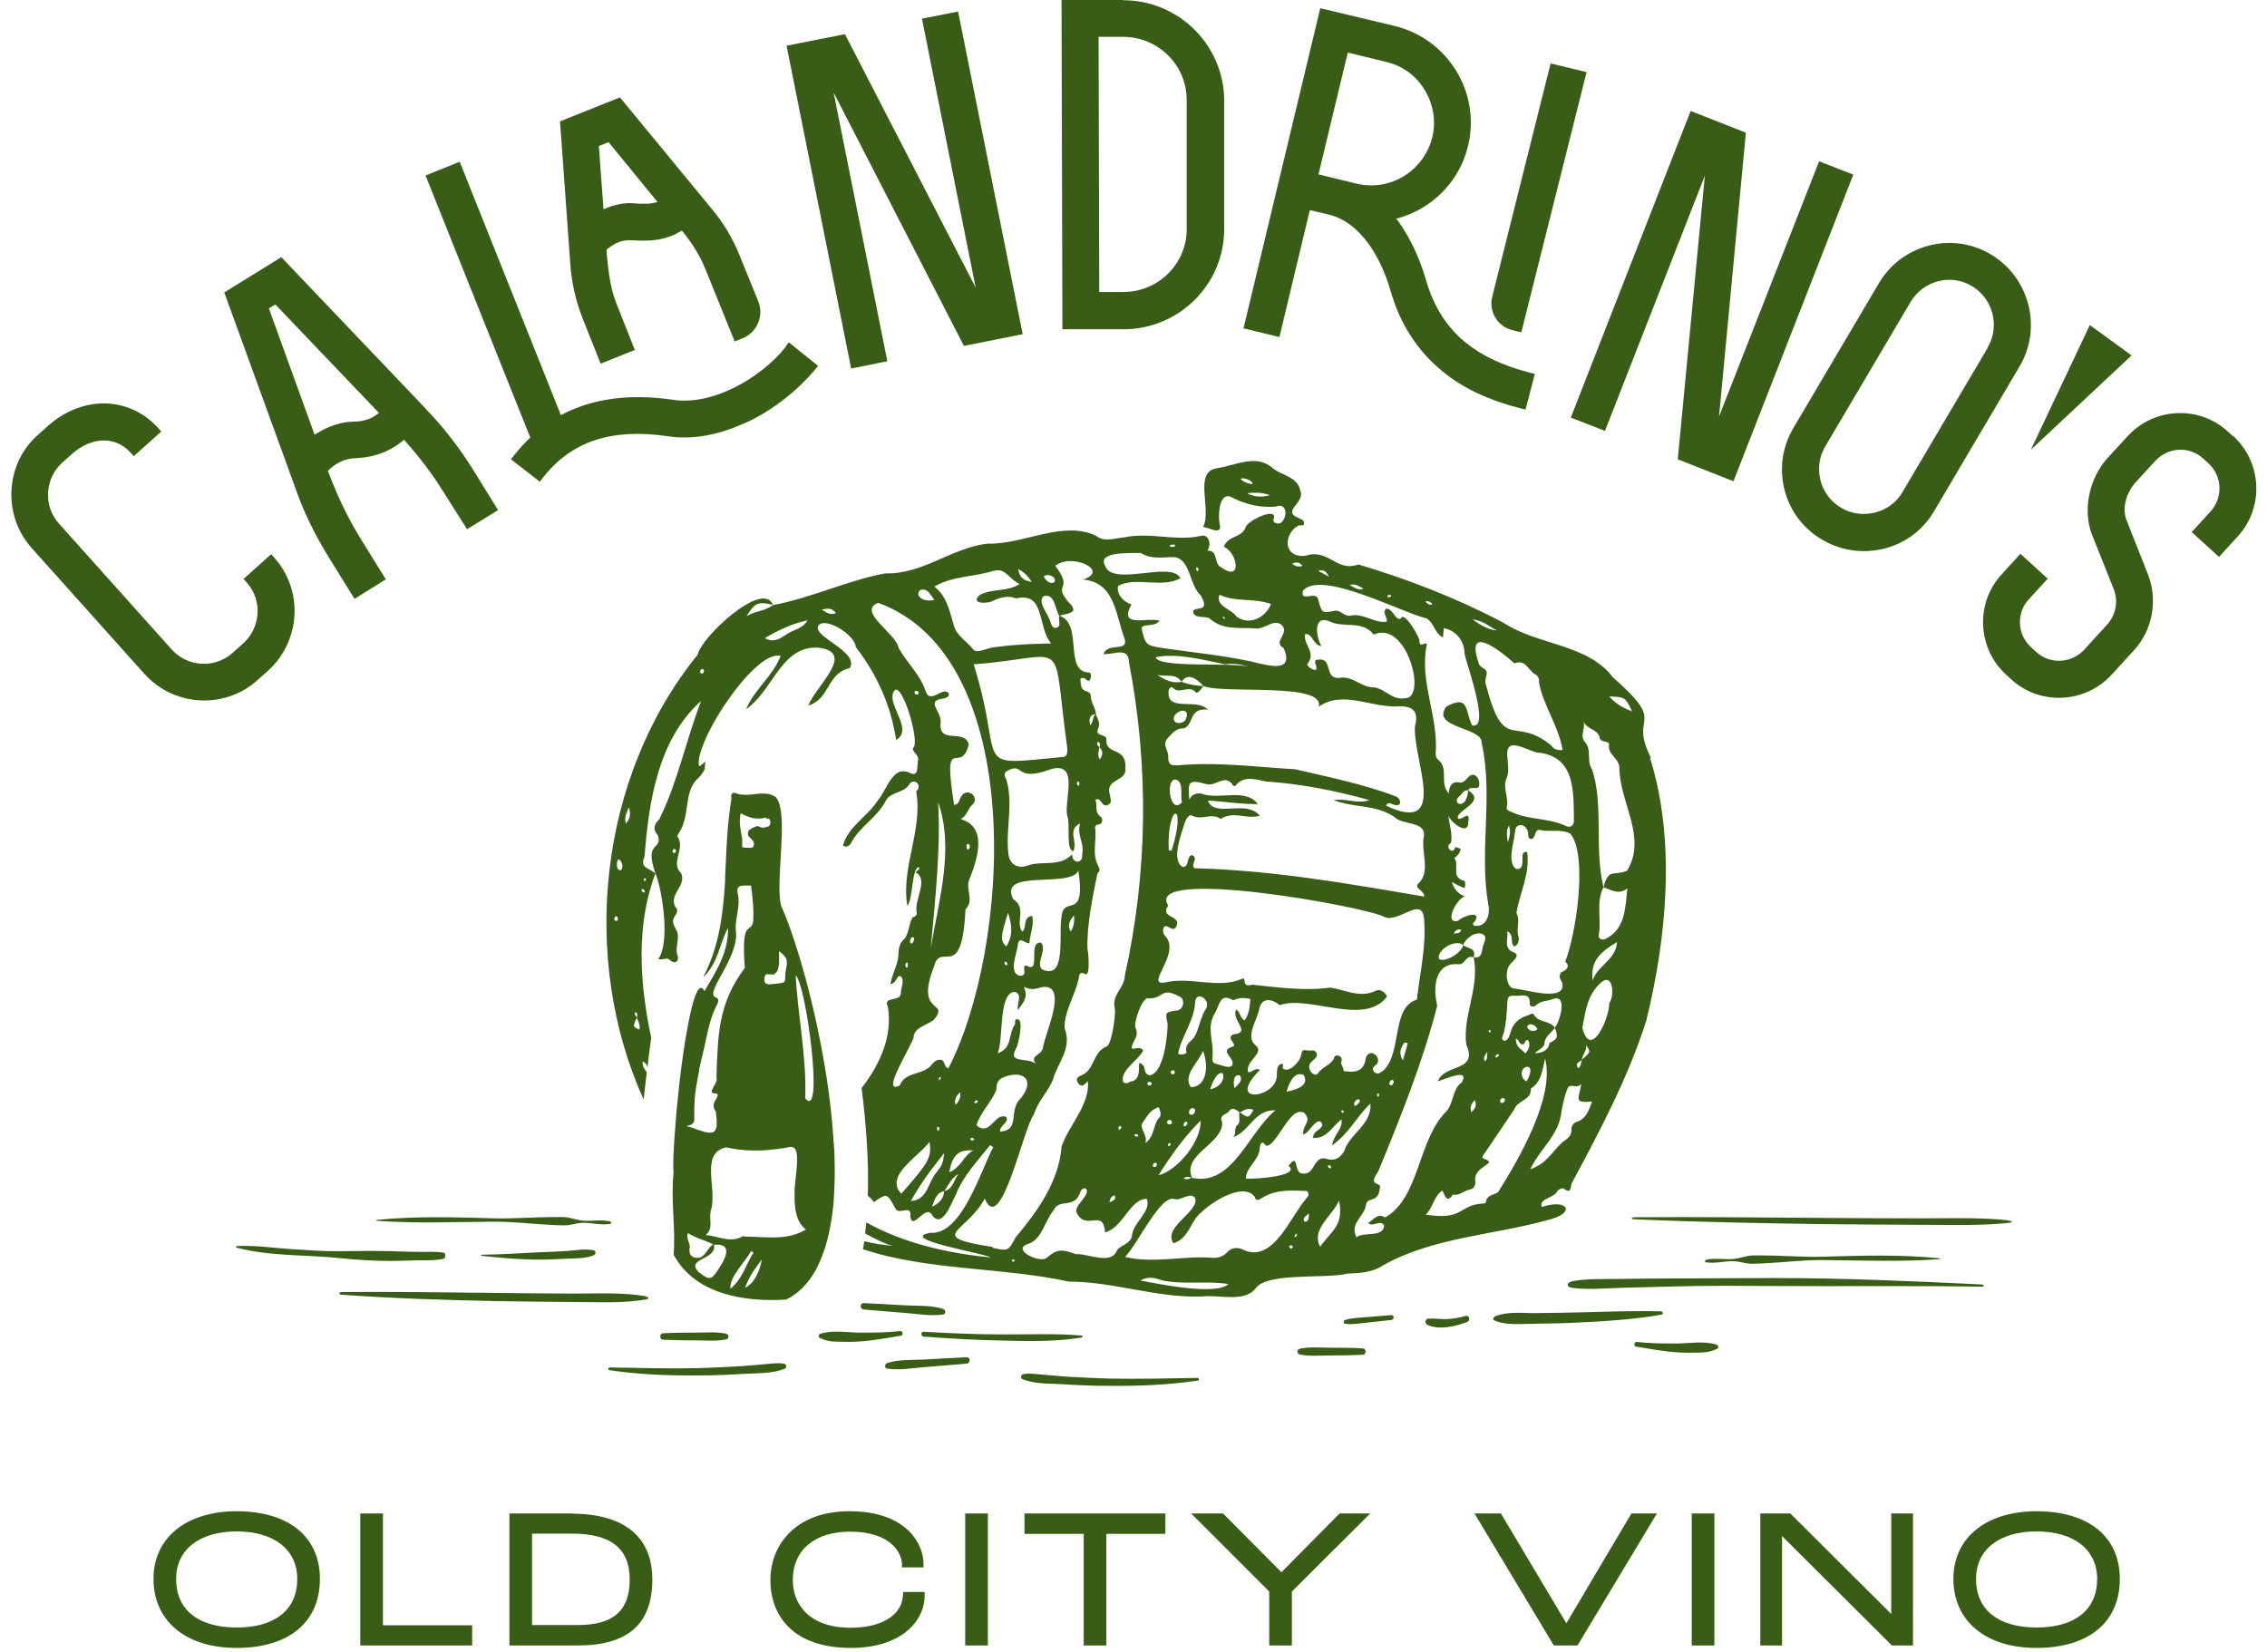
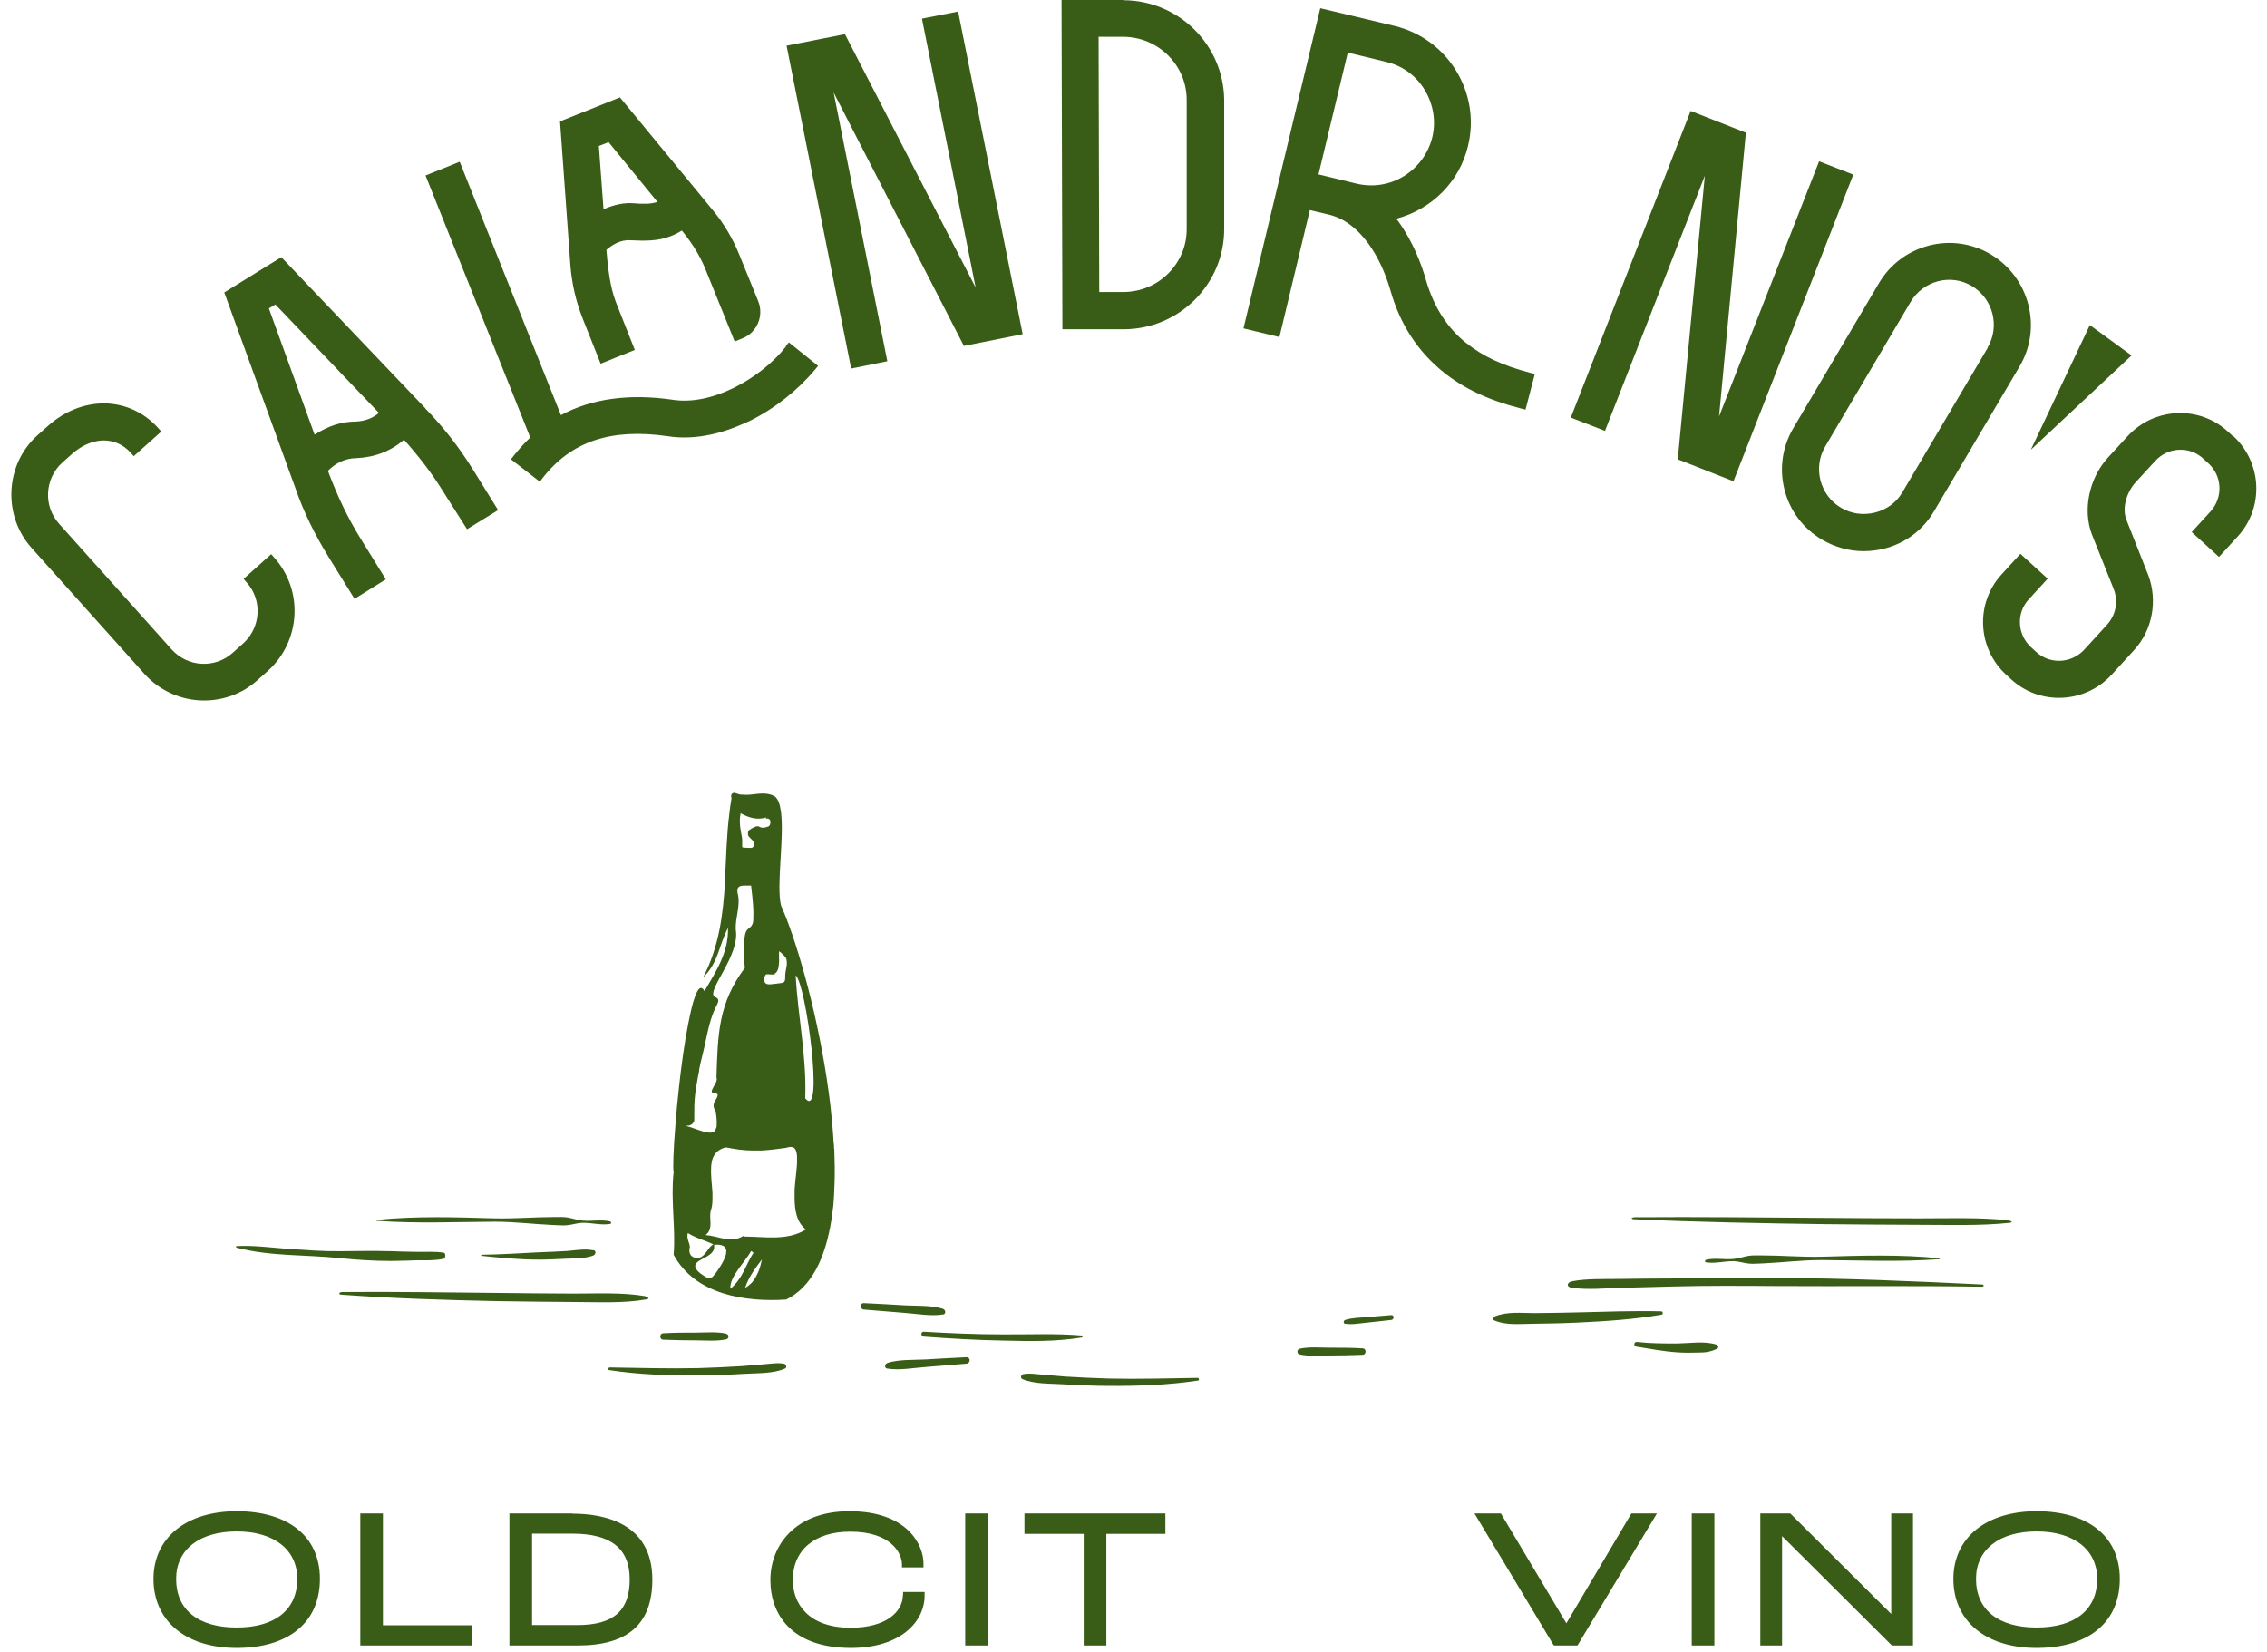
<svg xmlns="http://www.w3.org/2000/svg" width="129" height="94" viewBox="0 0 129 94" fill="none">
  <path d="M13.469 86.004C10.59 86.004 8.734 87.52 8.734 89.856C8.734 92.192 10.502 93.783 13.469 93.783C16.436 93.783 18.204 92.318 18.204 89.856C18.204 87.394 16.348 86.004 13.469 86.004ZM13.469 92.621C11.272 92.621 10.022 91.611 10.022 89.856C10.022 88.189 11.348 87.153 13.469 87.153C15.591 87.153 16.916 88.189 16.916 89.856C16.916 91.611 15.654 92.621 13.469 92.621Z" fill="#395D16" />
  <path d="M21.79 86.131H20.502V93.644H26.867V92.495H21.79V86.131Z" fill="#395D16" />
  <path d="M32.574 86.131H28.988V93.644H32.877C35.731 93.644 37.12 92.419 37.12 89.894C37.12 86.623 34.279 86.143 32.574 86.143V86.131ZM30.276 87.28H32.574C34.758 87.28 35.832 88.126 35.832 89.881C35.832 91.636 34.948 92.482 32.852 92.482H30.276V87.28Z" fill="#395D16" />
  <path d="M51.376 90.778C51.376 91.699 50.454 92.634 48.408 92.634C45.971 92.634 45.113 91.232 45.113 89.919C45.113 88.214 46.363 87.166 48.371 87.166C50.707 87.166 51.325 88.391 51.325 89.035V89.199H52.55V88.972C52.55 87.949 51.666 86.004 48.333 86.004C45.226 86.004 43.837 87.974 43.837 89.919C43.837 91.864 45.037 93.783 48.421 93.783C51.3 93.783 52.613 92.242 52.613 90.816V90.601H51.389V90.778H51.376Z" fill="#395D16" />
  <path d="M56.212 86.131H54.924V93.644H56.212V86.131Z" fill="#395D16" />
  <path d="M58.296 87.292H61.667V93.644H62.955V87.292H66.314V86.131H58.296V87.292Z" fill="#395D16" />
-   <path d="M72.918 89.477L69.597 86.131H67.779L72.224 90.576V93.644H73.512V90.576L77.969 86.131H76.227L72.918 89.477Z" fill="#395D16" />
  <path d="M89.132 92.381L85.406 86.131H83.904L88.387 93.593L88.424 93.644H89.763L94.284 86.131H92.831L89.132 92.381Z" fill="#395D16" />
  <path d="M97.554 86.131H96.266V93.644H97.554V86.131Z" fill="#395D16" />
  <path d="M107.618 91.851L101.873 86.131H100.168V93.644H101.405V87.419L107.656 93.644H108.856V86.131H107.618V91.851Z" fill="#395D16" />
  <path d="M115.889 86.004C113.01 86.004 111.154 87.52 111.154 89.856C111.154 92.192 112.922 93.783 115.889 93.783C118.856 93.783 120.624 92.318 120.624 89.856C120.624 87.394 118.768 86.004 115.889 86.004ZM119.336 89.856C119.336 91.611 118.074 92.621 115.889 92.621C113.705 92.621 112.442 91.611 112.442 89.856C112.442 88.189 113.768 87.153 115.889 87.153C118.01 87.153 119.336 88.189 119.336 89.856Z" fill="#395D16" />
-   <path d="M93.943 43.122C92.63 40.546 94.991 41.367 91.784 38.551C90.357 36.644 87.49 36.72 85.558 35.445C82.932 34.056 80.141 32.97 77.3 32.124C76.012 32.578 75.633 31.189 74.269 31.631C72.969 31.758 73.045 30.331 73.903 29.901C74.017 29.876 74.194 29.965 74.206 29.775C74.219 29.624 74.08 29.573 73.966 29.51C72.83 29.093 74.295 28.639 73.992 27.919C73.828 27.123 72.982 27.085 72.439 26.656C71.504 25.797 70.279 26.505 69.193 26.656C67.918 26.909 68.966 29.005 68.461 29.99C68.814 30.015 69.597 30.533 69.395 29.788C69.307 29.283 69.37 27.843 70.178 28.348C70.948 28.727 71.744 28.904 72.603 28.828C73.209 28.588 73.297 29.371 72.931 29.712C72.779 29.889 72.35 29.775 72.489 29.497C72.666 28.828 70.974 29.636 70.885 30.002C70.645 30.634 69.913 30.444 69.635 31.114C70.418 31.442 70.709 33.147 69.509 32.301C69.029 32.099 69.358 31.303 68.701 31.341C68.953 30.987 68.789 30.381 68.347 30.495C66.895 30.823 65.456 30.268 63.966 30.583C63.448 30.621 62.829 30.874 62.375 30.495C60.48 29.586 58.245 31 56.2 30.937C54.167 31.164 52.513 32.692 50.391 32.629C48.283 33.008 46.098 34.056 43.977 34.435C43.535 34.788 42.954 34.763 42.487 35.066C42.941 34.296 43.156 34.22 43.977 34.422C43.421 32.983 39.898 36.253 39.696 37.263C34.064 44.208 32.978 54.525 36.628 62.581C36.678 62.076 36.741 61.545 36.804 61.028C36.678 60.864 36.552 60.699 36.564 60.396C36.754 60.497 36.817 60.611 36.842 60.75C36.905 60.182 36.981 59.613 37.057 59.07C36.4 55.977 36.173 52.668 37.297 49.701C37.714 50.724 38.13 53.679 37.461 54.575C37.688 54.663 37.865 54.487 38.054 54.588C38.08 54.6 38.105 54.626 38.118 54.638C38.383 54.878 38.635 54.739 38.572 54.424C38.496 54.259 38.496 54.095 38.509 53.931C38.522 53.767 38.56 53.603 38.572 53.451C38.572 53.401 38.572 53.35 38.572 53.3C38.572 53.148 38.547 52.997 38.446 52.858C38.042 52.138 38.61 52.176 38.522 51.734C37.89 50.976 39.128 50.421 38.749 49.688C38.13 49.082 39.014 48.312 38.56 47.617C38.522 47.542 38.597 47.479 38.623 47.416C39.267 46.494 38.901 45.193 39.62 44.385C39.822 44.221 39.974 44.019 40.1 43.779C40.1 43.64 40.125 43.501 40.138 43.349C40.012 43.425 39.911 43.551 39.784 43.615C39.671 43.261 39.911 42.529 40.327 41.67C40.58 41.165 40.896 40.622 41.249 40.092C42.297 38.538 43.623 37.124 44.419 37.326C44.002 38.438 43.017 39.157 42.525 40.205C42.499 40.243 42.487 40.294 42.461 40.344C42.55 40.306 42.613 40.243 42.689 40.18C44.027 39.081 44.557 36.733 46.565 36.859C48.75 37.124 46.439 39.006 45.997 40.155C47.26 39.763 47.032 38.311 48.358 38.021C48.914 37.061 46.136 36.215 46.578 35.584C46.995 35.104 48.649 36.127 48.699 36.821C49.911 38.412 50.682 40.104 50.997 42.112C51.919 41.544 50.707 40.369 50.783 39.574C51.111 38.071 52.424 42.238 51.957 42.567C51.856 42.769 52.336 42.958 52.235 43.299C52.172 43.589 52.298 44.259 51.768 43.981C50.783 43.514 50.467 44.978 49.962 45.534C49.394 46.443 48.245 47.049 47.967 48.123C48.194 48.261 48.358 48.11 48.434 47.971C48.927 47.011 49.962 46.506 50.429 45.521C50.77 45.016 51.477 45.155 51.78 44.574C52.121 44.271 52.475 44.764 52.134 45.029C52.525 47.251 51.263 49.335 51.629 51.545C51.957 51.242 51.881 49.259 52.311 49.36C52.336 49.474 52.184 49.575 52.096 49.638C52.892 50.067 51.97 51.242 52.172 51.974C52.172 52.1 52.045 52.176 51.919 52.214C51.705 52.618 51.705 53.199 51.439 53.451C51.035 53.83 51.174 54.259 51.086 54.626C50.985 55.08 50.758 55.497 50.669 56.002C50.997 55.952 50.985 55.623 51.187 55.535C51.515 55.648 51.288 56.179 51.263 56.457C51.313 57.101 50.189 56.621 50.53 57.315C50.783 58.995 50.088 60.548 49.028 61.924C49.293 64.008 49.444 66.104 49.381 68.061C49.495 68.124 49.608 68.238 49.722 68.415C50.467 67.897 50.48 67.897 50.947 68.768C51.162 69.21 51.881 68.465 51.806 69.248C51.919 70.081 52.69 68.465 53.043 69.16C53.636 69.98 54.179 68.352 54.394 67.985C54.798 66.925 55.644 66.053 56.339 65.169C56.402 65.207 56.452 65.245 56.516 65.283C55.796 66.659 54.71 70.321 52.929 70.157C51.048 70.523 56.061 71.332 56.377 71.559C54.015 71.344 51.401 70.751 49.293 69.564C49.267 69.778 49.255 69.993 49.23 70.195C49.874 70.549 50.442 70.826 50.833 70.902C50.265 70.852 49.722 70.776 49.179 70.637C49.154 70.789 49.141 70.94 49.103 71.092C52.753 72.317 57.096 72.114 60.809 72.935C63.385 72.935 65.835 73.882 68.423 73.781C69.358 73.668 70.822 74.147 71.454 73.314C72.098 72.392 75.419 72.796 76.681 72.481C77.376 72.455 78.121 72.418 78.714 72.001C81.555 70.422 84.927 70.296 88.008 69.45C89.776 69.033 89.195 68.187 87.73 68.692C87.553 68.175 88.437 68.213 88.627 67.771C88.69 67.682 88.917 67.594 88.968 67.632C89.384 67.973 89.372 67.606 89.422 67.367C91.026 64.386 92.642 61.343 93.678 58.086C94.839 53.376 95.37 47.832 93.892 43.135L93.943 43.122ZM71.226 27.553C71.012 27.502 70.784 27.464 70.595 27.25C70.822 27.123 71.454 27.477 71.226 27.553ZM70.961 28.07C71.504 28.007 71.896 28.045 72.274 28.184C71.883 28.273 71.492 28.336 70.961 28.07ZM36.236 57.909C35.933 57.555 36.362 57.454 36.236 57.909V57.909ZM35.024 52.403C34.872 52.328 35.011 52.037 35.138 52.189C35.175 52.29 35.188 52.441 35.024 52.403ZM35.352 49.512C35.062 49.6 35.049 49.07 35.188 48.893C35.39 48.994 35.491 49.297 35.352 49.512ZM35.617 46.873C35.504 46.506 35.655 46.292 35.782 45.938C35.908 46.342 35.857 46.582 35.617 46.873ZM36.388 58.591C36.009 58.439 35.996 58.439 36.236 57.921C36.325 58.136 36.438 58.338 36.388 58.591ZM36.59 50.597C36.59 50.597 36.653 50.661 36.691 50.699C36.691 50.964 36.35 50.585 36.59 50.597ZM36.678 50.156C36.552 50.055 36.716 49.878 36.767 50.055C36.741 50.092 36.703 50.118 36.678 50.156ZM38.459 48.476C38.37 48.615 38.219 48.514 38.282 48.388C38.358 48.236 38.509 48.35 38.459 48.476ZM37.537 46.607C37.221 46.898 37.12 47.175 37.436 47.542C37.714 48.438 36.628 47.819 37.297 49.701C36.855 49.347 36.4 49.411 36.678 48.729C36.918 45.648 37.436 42.074 39.898 39.89C39.039 42.099 38.572 44.486 37.524 46.607H37.537ZM39.885 38.324C39.797 38.261 39.847 38.071 39.974 38.071C40.138 38.122 40.037 38.4 39.885 38.324ZM44.772 36.089C44.406 36.341 44.014 36.606 43.522 36.316C44.292 35.861 45.075 35.483 45.947 35.306C45.681 35.786 45.164 35.824 44.772 36.089ZM46.755 34.687C47.121 34.624 47.348 34.586 47.563 34.889C47.247 35.016 47.07 34.889 46.755 34.687ZM92.87 40.483C92.263 40.243 91.96 40.054 91.569 39.637C92.453 39.662 92.491 39.675 92.87 40.483ZM90.016 60.308C90.041 60.017 90.306 59.79 90.256 59.474C90.521 59.866 90.521 59.866 90.016 60.308V60.321C89.953 60.472 89.99 60.674 89.801 60.8C89.587 60.497 89.877 60.447 90.016 60.321V60.308ZM89.056 54.727C89.296 54.891 89.22 55.093 89.056 55.219C89.043 55.219 89.031 55.244 89.018 55.244C88.968 55.282 88.905 55.307 88.854 55.32C88.652 55.547 88.791 55.737 88.905 55.952C89.107 57.075 86.758 56.28 86.126 56.255C85.722 56.191 85.609 55.282 85.912 54.903C86.038 54.727 86.518 54.411 86.19 54.222C85.52 53.994 85.823 53.489 85.773 52.997C86.19 53.224 85.899 53.628 86.165 53.868C86.442 53.754 86.442 53.451 86.404 53.287C86.266 52.845 86.518 52.391 86.291 51.949C86.468 50.837 87.086 49.701 86.897 48.489C86.657 48.451 86.644 48.615 86.632 48.767C86.632 49.044 86.695 49.524 86.265 49.448C85.735 49.057 86.164 47.933 86.215 47.314C86.24 46.822 86.783 46.86 86.922 47.277C87.01 47.428 86.872 47.655 87.099 47.756C87.44 47.731 87.263 47.15 87.667 47.239C88.223 47.365 88.829 47.163 89.359 47.441C90.369 48.691 89.675 53.199 89.069 54.714L89.056 54.727ZM88.475 58.49C88.677 59.02 88.639 59.134 88.172 59.348C88.13 59.719 87.852 59.916 87.339 59.942C87.553 59.702 87.932 59.639 87.894 59.273C87.983 58.931 88.298 58.767 88.475 58.49C88.197 58.06 87.541 58.224 87.276 57.732C87.225 57.644 87.099 57.707 87.01 57.757C85.672 58.161 86.139 59.096 85.621 59.235C85.344 59.159 85.533 58.944 85.571 58.78C85.697 58.275 85.735 57.757 85.76 57.239C85.786 56.697 85.798 56.646 86.316 56.671C86.632 56.671 87.086 56.495 87.048 57.139C87.048 57.303 87.288 57.328 87.415 57.202C87.68 56.936 88.046 56.987 88.349 56.861C89.233 56.532 88.766 58.123 88.475 58.49ZM86.947 60.712C87.238 60.775 86.998 61.369 86.859 61.533C86.48 61.369 86.493 60.699 86.947 60.712ZM86.265 59.108C86.455 59.184 86.442 59.437 86.632 59.437C86.821 59.437 86.745 59.134 86.96 59.197C87.099 59.474 86.998 59.702 86.796 59.954C86.594 59.702 86.228 59.601 86.265 59.108ZM86.897 58.452C86.985 58.149 87.415 58.325 87.478 58.578C87.326 58.742 86.998 58.692 86.897 58.452ZM85.609 62.682C85.52 62.846 85.281 62.758 85.382 62.581C85.457 62.404 85.722 62.505 85.609 62.682ZM85.861 46.986C85.95 47.251 85.95 47.504 85.798 47.933C85.735 47.491 85.71 47.239 85.861 46.986ZM89.119 47.011C88.147 46.544 87.023 46.67 86.051 46.228C85.899 46.165 85.697 46.102 85.735 45.951C85.874 45.383 85.483 44.84 85.735 44.271C85.887 43.918 85.798 43.551 85.786 43.185C85.571 41.771 86.834 42.718 87.553 42.844C87.553 42.844 87.553 42.844 87.553 42.832C89.637 43.072 89.536 45.029 89.561 46.658C89.586 46.986 89.359 47.125 89.119 47.011ZM86.165 37.756C86.821 37.478 86.972 38.185 87.377 38.387C87.553 38.475 87.591 38.69 87.579 38.867C87.831 40.18 88.677 41.279 88.917 42.68C88.551 42.718 88.374 42.592 88.26 42.415C86.126 40.672 85.596 42.933 84.561 38.993C84.447 38.728 84.611 38.488 84.599 38.261C84.599 38.046 84.169 37.995 84.131 37.705C83.361 35.419 85.457 37.099 86.177 37.756H86.165ZM85.293 60.081C85.293 60.081 85.23 60.144 85.18 60.169C84.902 60.169 85.331 59.841 85.293 60.081ZM84.725 58.73C84.674 58.666 84.75 58.578 84.813 58.641C84.864 58.704 84.775 58.793 84.725 58.73ZM85.18 35.874C84.7 35.849 84.308 35.609 83.79 35.255C84.447 35.319 84.775 35.697 85.18 35.874ZM81.492 34.384C81.353 34.472 81.252 34.359 81.164 34.296C81.025 34.119 81.48 34.245 81.492 34.384ZM79.081 33.854C79.245 33.879 79.131 33.993 79.017 33.993C78.866 33.967 78.967 33.841 79.081 33.854ZM77.591 33.5C77.3 33.614 77.111 33.462 76.795 33.285C77.199 33.197 77.351 33.399 77.591 33.5ZM75.621 32.818C75.419 32.705 75.217 32.604 75.014 32.49C75.343 32.376 75.494 32.566 75.621 32.818ZM81.227 35.23C81.606 35.47 81.644 36.063 82.111 36.278C82.124 36.101 82.136 35.925 82.162 35.748C82.843 35.887 83.323 36.442 83.336 37.187C83.412 37.692 84.851 41.569 83.765 41.279C83.361 40.445 83.601 39.511 82.313 40.205C81.366 41.43 84.371 41.38 84.308 42.264C84.99 45.319 84.157 48.413 84.687 51.469C84.826 52.037 84.573 52.807 83.879 52.681C83.753 52.555 83.854 52.492 83.929 52.428C84.334 51.759 83.197 52.151 82.97 52.403C82.124 52.618 82.894 51.115 83.361 51.014C82.97 50.875 82.743 50.597 82.616 50.194C82.856 50.332 83.096 50.459 83.349 50.547C83.374 50.395 83.424 50.156 83.285 50.118C82.54 49.916 83.071 49.209 82.755 48.842C82.932 48.691 83.096 48.552 83.109 48.299C83.008 48.274 82.907 48.236 82.805 48.198C82.742 48.703 82.136 48.198 82.566 47.971C82.667 47.453 82.477 46.961 82.414 46.418C82.553 46.809 83.588 47.617 83.551 46.759C83.677 46.039 83.172 46.721 82.97 46.582C82.768 46.127 84.649 45.648 83.538 44.978C83.475 46.14 82.603 45.761 82.995 45.357C83.184 45.244 83.248 44.941 83.538 44.978C83.689 44.663 84.094 45.041 84.169 44.701C84.195 44.486 84.144 44.271 83.955 44.132C83.551 43.918 83.45 44.625 83.033 44.524C82.641 44.461 82.465 44.688 82.439 45.155C81.871 44.524 82.502 43.741 81.783 43.185C81.72 43.122 81.694 42.983 81.694 42.895C81.859 40.849 80.823 38.917 81.151 36.884C81.341 36.253 80.76 37.011 80.773 36.48C80.773 36.228 79.889 34.75 79.725 35.192C79.396 35.369 79.283 34.624 78.879 34.637C78.613 34.889 78.98 35.117 78.904 35.382C78.209 35.483 77.591 34.889 76.883 35.028C76.479 35.142 76.29 34.637 75.873 34.776C75.242 34.902 75.217 34.864 75.027 34.195C74.977 33.513 73.954 34.359 74.143 33.614C75.191 32.414 79.712 34.851 81.215 35.205L81.227 35.23ZM83.147 52.921C83.083 53.148 82.881 53.098 82.717 53.136C82.818 52.946 82.945 52.845 83.147 52.921ZM81.05 51.027C76.707 50.282 72.388 49.524 67.969 49.411C67.716 49.196 68.234 48.842 67.83 48.666C67.501 48.703 67.691 49.373 67.299 49.335C66.617 48.969 67.236 47.416 67.425 46.797C67.501 46.595 67.665 46.317 67.842 46.418C68.41 46.708 68.953 46.228 69.459 46.607C69.724 46.443 69.964 46.393 70.216 46.393C70.683 46.393 71.151 46.569 71.694 46.431C70.911 45.458 69.118 46.582 68.726 45.559C69.661 45.61 70.582 45.774 71.58 45.761C70.86 44.814 69.395 45.547 68.373 45.168C68.095 45.117 67.804 45.193 67.678 45.521C67.59 44.486 67.602 44.334 68.65 44.625C69.193 44.776 69.724 43.993 70.166 44.701C70.178 44.726 70.279 44.739 70.292 44.726C70.784 44.094 71.492 44.372 72.034 44.473C74.055 44.612 75.962 44.991 77.931 45.534C77.212 45.774 76.644 45.42 75.886 45.534C77.161 46.014 78.222 45.749 79.346 46.494C79.788 46.974 81.139 46.708 81.025 47.592C80.836 48.464 81.429 49.575 80.735 50.257C80.406 50.56 81.05 50.648 81.038 51.014L81.05 51.027ZM78.601 60.977C78.399 61.28 77.919 60.914 78.222 60.661C78.803 60.308 77.944 59.5 77.717 60.219C77.616 61.028 77.06 61.04 76.454 60.952C74.712 60.636 75.318 63.237 76.454 60.952C76.454 60.939 76.454 60.927 76.454 60.914C76.454 60.725 76.252 60.573 76.34 60.371C76.429 60.068 75.924 59.929 75.898 60.257C75.684 60.624 75.229 60.737 74.989 61.091C74.863 61.268 74.535 61.066 74.509 60.788C74.396 60.371 75.027 60.308 74.926 59.942C74.812 59.677 74.56 59.828 74.383 59.778C74.03 59.689 74.08 59.929 74.017 60.131C73.903 60.472 73.335 61.091 72.994 60.8C72.944 60.712 73.133 60.497 72.868 60.56C72.615 60.674 72.678 61.04 72.653 61.255C72.59 62.505 69.698 62.884 71.694 60.889C71.416 60.725 71.252 61.053 71.024 61.015C70.835 60.358 72.047 59.929 71.416 59.462C70.848 58.957 71.58 57.997 71.668 57.353C71.832 56.747 72.413 56.848 72.817 57.202C74.522 56.608 77.641 58.439 78.929 56.709C78.828 56.495 78.563 56.267 78.323 56.368C77.401 56.835 76.568 56.33 75.696 56.204C74.257 56.406 72.742 56.191 71.252 56.04C70.582 56.229 70.986 55.56 70.658 55.712C69.32 56.292 67.729 55.56 66.289 55.914C65.09 56.116 67.261 54.247 66.289 53.249C66.175 53.136 66.138 52.921 66.251 52.731C66.478 52.593 66.731 53.098 66.933 52.731C67.261 52.062 65.961 52.277 66.478 51.532C65.039 49.322 77.692 51.583 78.79 52.189C79.611 52.542 80.975 50.901 81.038 52.365C81.151 53.792 80.836 55.206 80.659 56.608C80.621 56.722 80.697 56.911 80.52 56.924C79.144 57.492 79.813 60.055 78.626 61.002L78.601 60.977ZM80.103 59.373C80.015 59.702 79.927 60.017 79.826 60.346C79.573 59.942 79.699 59.613 79.927 59.323C79.99 59.336 80.04 59.361 80.103 59.373ZM79.283 61.646C79.232 61.848 78.98 61.773 79.081 61.583C79.131 61.381 79.384 61.457 79.283 61.646ZM78.474 62.341C78.399 62.556 78.272 62.24 78.449 62.215C78.449 62.252 78.474 62.303 78.474 62.341ZM77.136 62.934C76.934 62.884 77.136 62.518 77.325 62.568C77.502 62.657 77.212 62.884 77.136 62.934ZM76.366 63.313C76.29 63.263 76.34 63.149 76.429 63.2C76.505 63.263 76.454 63.376 76.366 63.313ZM73.209 62.126C73.373 61.558 73.676 60.952 74.181 61.179C74.535 61.785 73.752 62.025 73.209 62.126ZM65.178 65.068C65.329 64.551 64.787 64.222 65.026 63.881C65.254 63.566 65.443 63.162 65.923 63.01C66.049 63.225 66.074 63.49 65.999 63.566C65.595 63.957 65.746 64.626 65.165 65.068H65.178ZM65.696 66.419C65.506 66.419 65.62 66.129 65.784 66.18C65.898 66.281 65.797 66.382 65.696 66.419ZM64.408 61.52C64.243 61.583 64.079 61.735 63.915 61.583C63.7 60.939 64.761 60.358 65.052 59.79C64.862 59.487 64.597 59.752 64.395 59.664C64.395 59.285 64.85 58.995 64.622 58.515C64.458 58.25 65.039 56.633 65.367 56.823C66.264 56.823 66.037 56.141 67.11 56.709C67.463 56.835 67.362 57.492 66.958 57.505C66.289 57.606 66.302 57.618 66.441 58.262C66.441 58.957 66.226 61.015 65.456 61.192C64.963 61.154 65.304 60.586 64.824 60.497C64.786 60.901 64.9 61.343 64.433 61.545L64.408 61.52ZM64.559 64.551C64.559 64.551 64.66 64.551 64.711 64.551C64.9 64.69 64.534 64.778 64.559 64.551ZM65.759 37.402C66.958 37.15 68.461 37.553 69.711 37.806C70.128 37.743 70.532 37.781 71.024 37.945C70.052 37.667 65.923 38.046 65.759 37.402ZM67.766 61.874C67.287 61.205 68.158 60.51 68.461 59.803C68.802 60.763 68.638 61.848 67.766 61.874ZM67.981 63.288C67.918 63.553 67.539 63.452 67.691 63.187C67.766 62.972 68.107 63.048 67.981 63.288ZM68.006 58.944C67.855 59.247 67.388 59.386 67.514 59.879C67.539 59.967 67.236 60.081 67.034 59.967C67.236 58.957 67.943 58.111 68.006 57.063C68.032 56.33 68.89 56.873 68.65 57.366C68.322 57.846 68.259 58.439 68.006 58.944ZM67.375 64.096C67.299 63.983 67.4 63.856 67.489 63.831C67.665 63.856 67.514 64.134 67.375 64.096ZM66.415 63.831C66.466 63.667 66.744 63.73 66.681 63.919C66.63 64.046 66.352 63.983 66.415 63.831ZM66.605 65.182C66.605 65.182 66.516 65.207 66.478 65.233C66.441 65.119 66.478 65.056 66.605 65.043C66.605 65.081 66.605 65.132 66.605 65.182ZM66.63 60.977C66.693 60.851 66.895 60.927 66.845 61.078C66.756 61.192 66.579 61.129 66.63 60.977ZM65.494 61.747C65.38 61.836 65.228 61.709 65.317 61.596C65.405 61.508 65.632 61.646 65.494 61.747ZM68.322 63.768C68.36 64.942 67.047 66.584 65.923 66.887C66.617 65.763 67.388 64.702 68.322 63.768ZM67.83 67.026C67.249 65.687 69.597 65.106 69.547 63.869C69.332 63.44 69.799 63.44 69.938 63.237C70.115 62.985 70.343 63.149 70.532 63.301C70.456 63.541 70.633 63.844 70.406 64.033C70.178 64.235 70.406 64.538 70.14 64.728C71.1 64.424 71.365 63.136 72.578 63.187C71.024 64.45 70.128 67.556 67.817 67.026C67.691 67.076 67.552 67.152 67.337 67.064C67.514 66.925 67.665 66.988 67.817 67.026H67.83ZM70.191 56.924C70.368 56.835 70.532 56.797 70.734 56.797C70.86 56.797 70.999 56.823 71.151 56.848C71.113 57.265 71.1 57.681 70.822 58.073C70.532 57.921 70.582 57.568 70.342 57.454C70.039 58.06 71.264 58.767 70.166 58.868C69.724 59.108 70.469 59.449 70.14 59.563C69.446 59.79 70.052 60.068 70.14 60.459C70.191 60.965 69.408 60.573 69.13 60.523C68.928 60.447 69.004 60.219 69.004 60.043C69.054 59.26 68.663 58.49 69.092 57.732C69.421 57.227 69.37 56.482 70.153 56.911L70.191 56.924ZM71.327 63.162C71.05 63.642 71.049 63.642 70.557 63.313C70.797 63.162 71.037 63.035 71.327 63.162ZM70.254 61.924C70.14 61.596 70.216 61.066 70.57 61.217C70.721 61.52 70.481 61.672 70.254 61.924ZM69.572 61.078C69.749 61.432 69.37 61.912 68.865 61.987C68.953 61.659 69.257 60.952 69.572 61.078ZM66.668 48.413C66.668 48.413 66.554 48.388 66.504 48.388C66.39 45.698 67.577 45.509 66.668 48.413ZM66.87 44.36C67.4 44.448 67.135 45.281 67.261 45.648C66.605 46.431 66.289 44.398 66.87 44.36ZM67.653 45.534C67.855 46.241 68.549 45.648 67.653 45.534V45.534ZM74.901 38.109C74.737 38.197 74.32 37.882 74.396 37.781C74.939 37.124 74.093 36.619 74.282 36.076C74.724 36.076 74.699 36.708 75.191 36.771C74.901 36.278 74.699 35.041 75.583 35.331C76.454 35.798 77.477 35.243 78.171 36.114C80.053 35.255 81.24 39.776 79.939 39.738C79.219 39.852 78.853 39.233 78.222 39.119C77.477 39.157 76.972 38.438 76.239 38.576C75.254 38.677 75.949 37.301 74.863 37.566C74.762 37.743 74.977 37.92 74.888 38.084L74.901 38.109ZM74.118 32.212C73.891 32.263 73.727 32.25 73.525 32.073C73.79 31.972 73.954 31.985 74.118 32.212ZM75.04 40.218C76.441 39.233 78.133 40.344 79.687 40.193C80.469 40.205 80.722 40.559 80.52 41.304C80.356 43.122 82.528 47.567 78.866 45.85C78.98 45.61 79.144 45.749 79.27 45.774C79.712 45.976 79.813 45.559 79.459 45.332C77.641 44.638 75.595 44.221 73.701 43.779C71.492 43.653 69.294 43.349 67.085 43.551C66.756 43.551 66.453 43.627 66.478 43.046C66.491 42.718 66.112 42.377 66.453 41.998C66.706 41.733 66.933 41.43 67.35 41.455C67.969 41.253 67.602 40.281 68.726 40.382C68.07 39.688 66.327 40.584 66.504 39.271C66.542 39.157 66.668 39.056 66.731 39.132C67.097 39.561 67.653 38.943 68.044 39.397C68.145 39.511 68.36 39.208 68.474 39.044C68.044 39.018 67.628 38.955 67.236 38.804C66.782 38.892 66.39 38.766 65.86 38.412C66.453 38.513 66.921 38.324 67.236 38.804C67.362 38.602 67.514 38.526 67.665 38.526C67.956 38.526 68.272 38.804 68.474 39.044C69.673 39.511 75.419 38.816 75.04 40.218ZM66.794 40.824C66.933 40.382 67.729 40.256 67.501 40.862C67.425 41.228 66.718 41.279 66.794 40.824ZM69.383 33.841C70.292 34.283 71.327 34.018 72.325 34.371C72.022 35.154 71.062 35.634 70.355 35.079C70.052 34.637 69.143 34.51 69.395 33.828L69.383 33.841ZM69.661 35.23L69.572 35.142C69.572 35.142 69.597 35.104 69.623 35.091C69.66 35.142 69.749 35.18 69.661 35.23ZM68.171 32.326C68.171 32.326 68.196 32.414 68.208 32.452C68.07 32.642 67.994 32.149 68.171 32.326ZM66.832 31C66.996 31.088 66.693 31.139 66.63 31.126C66.441 31 66.744 30.975 66.832 31ZM64.938 31.48C65.544 31.859 66.201 31.695 66.832 31.707C67.754 31.833 67.665 33.311 68.335 33.892C68.916 34.952 67.931 34.435 67.893 34.826C67.969 35.23 68.575 35.041 68.827 35.192C69.585 35.887 70.519 35.697 71.403 35.761C71.933 35.861 72.413 35.218 72.893 35.533C73.474 36.038 72.363 36.505 73.045 36.884C73.537 38.021 72.729 37.995 71.82 37.794C69.938 37.314 68.019 37.162 66.112 36.872C65.228 36.733 65.165 36.708 64.951 35.71C65.228 35.457 65.683 35.71 65.986 35.319C65.216 35.117 63.637 35.761 64.382 34.397C63.953 34.283 63.511 33.803 63.625 33.349C64.597 32.793 66.112 33.5 67.173 32.907C66.643 31.871 63.258 33.45 62.867 32.162C62.438 31.354 64.458 31.492 64.925 31.467L64.938 31.48ZM60.001 33.121C59.811 33.298 59.47 33.033 59.395 32.793C59.66 32.616 60.14 32.831 60.001 33.121ZM58.713 33.121C58.233 33.033 58.006 32.869 57.942 32.376C58.283 32.578 58.486 32.768 58.713 33.121ZM56.579 32.49C57.185 32.288 57.437 32.97 58.018 33.235C57.336 33.69 56.49 33.475 55.758 33.854C55.127 34.397 56.288 34.384 56.591 34.144C56.995 33.993 57.387 33.879 57.803 34.056C59.508 33.677 58.99 35.609 59.811 36.619C58.561 36.644 57.703 36.682 56.566 36.834C56.162 36.872 55.581 37.225 55.379 36.96C55.013 36.48 54.394 36.177 54.255 35.508C54.028 34.75 53.851 33.892 53.169 33.386C54.192 32.768 55.43 32.844 56.566 32.477L56.579 32.49ZM60.733 46.443C60.922 46.923 60.632 48.362 61.074 48.451C61.352 47.883 60.695 47.239 61.465 46.86C61.251 47.554 61.731 47.971 61.579 48.615C61.642 49.196 60.986 49.158 61.011 48.615C60.291 49.373 59.319 48.956 58.473 49.259C57.867 49.474 57.425 49.158 57.374 48.539C57.223 47.15 57.677 45.711 57.261 44.36C57.172 44.196 57.096 43.993 57.298 43.88C58.334 43.312 57.652 44.562 59.824 43.766C61.453 43.337 60.518 45.572 60.733 46.456V46.443ZM61.402 44.499C61.402 44.499 61.465 44.739 61.339 44.713C61.251 44.638 61.251 44.423 61.402 44.499ZM60.417 52.163C60.215 52.883 60.67 55.446 59.597 55.257C58.637 55.156 59.698 54.02 59.218 53.641C58.46 53.628 59.256 55.396 58.435 54.967C58.044 54.84 58.587 55.611 57.993 55.522C57.362 55.32 57.904 54.196 57.93 53.691C58.031 53.312 58.309 53.666 58.574 53.691C58.612 53.136 58.852 52.656 58.738 52.125C58.157 52.189 58.473 52.807 58.157 53.022C57.766 52.416 58.447 51.696 57.652 51.166C56.781 49.411 60.897 50.572 61.364 49.55C61.806 52.492 60.518 50.875 60.405 52.176L60.417 52.163ZM60.935 53.022C60.75 52.736 60.809 52.428 61.112 52.1C61.162 52.504 61.074 52.744 60.935 53.022ZM58.953 60.548C58.448 60.144 57.336 60.548 57.803 59.702C57.955 59.474 58.283 57.934 57.879 58.01C57.677 58.01 57.804 58.212 57.753 58.3C57.336 58.906 57.639 59.639 56.768 59.942C57.122 59.134 56.793 56.532 57.728 56.444C58.245 56.596 57.816 57.126 57.93 57.479C58.144 57.113 58.561 56.823 58.258 56.154C58.738 56.419 59.041 56.217 59.357 56.166C60.809 56.053 59.445 58.843 59.344 59.639C59.256 60.093 58.561 60.043 58.953 60.548ZM57.261 53.868C56.92 53.514 56.92 53.35 57.362 51.949C57.614 52.706 57.627 53.287 57.261 53.868ZM57.235 54.929C57.16 54.891 57.109 54.714 57.248 54.727C57.324 54.79 57.374 54.954 57.235 54.929ZM60.43 43.084C55.089 43.602 57.248 43.665 55.404 37.806C60.973 37.389 59.811 35.962 60.733 42.579C60.733 42.832 60.758 43.084 60.43 43.084ZM52.361 33.576C52.803 33.462 52.904 33.816 53.169 34.132C52.652 34.296 51.995 33.967 52.361 33.576ZM52.109 39.511C51.97 39.422 52.058 39.258 52.21 39.334C52.336 39.422 52.248 39.587 52.109 39.511ZM52.008 53.376C52.033 53.464 51.97 53.729 51.818 53.691C51.717 53.578 51.856 53.211 52.008 53.376ZM51.654 54.777C51.654 54.866 51.692 55.143 51.553 55.055C51.515 54.929 51.465 54.802 51.654 54.777ZM51.982 58.969C52.109 58.401 52.791 58.363 53.157 58.01C54.066 56.911 52.033 57.82 53.157 54.979C53.523 53.54 54.748 55.989 54.937 51.759C55.43 51.254 54.975 50.673 55.127 50.13C55.581 49.007 56.263 47.062 54.672 46.62C55.051 46.405 55.063 46.014 55.341 45.786C55.783 45.357 55.013 44.764 54.697 45.332C54.571 45.471 54.621 45.761 54.293 45.812C53.611 41.493 54.659 44.221 55.127 42.364C54.887 41.443 53.409 42.39 53.523 41.152C53.624 40.483 52.589 39.864 53.712 39.751C53.864 39.7 54.053 39.637 53.977 39.448C53.675 39.044 52.942 40.066 52.69 39.385C52.386 38.412 51.616 37.73 51.136 36.884C51.035 36.076 48.724 34.788 49.975 34.308C58.523 37.427 57.488 54.007 53.965 60.8C53.674 60.712 53.801 60.295 53.485 60.308C53.245 60.308 53.106 60.472 52.98 60.636C52.475 61.205 51.515 60.965 51.2 61.773C50.013 62.379 51.982 59.373 52.008 58.957L51.982 58.969ZM53.384 45.66C54.318 48.299 53.409 51.292 52.967 53.944C53.207 51.191 53.535 48.438 53.384 45.66ZM55.114 48.034C55.24 48.085 55.177 48.438 55.026 48.312C54.988 48.249 54.962 47.984 55.114 48.034ZM54.369 62.884C54.281 62.53 54.445 62.341 54.634 62.164C54.672 62.417 54.609 62.644 54.369 62.884ZM53.434 61.495C53.434 61.432 53.409 61.331 53.472 61.306C53.624 61.28 53.485 61.457 53.434 61.495ZM53.346 64.336C53.308 64.273 53.296 64.084 53.409 64.134C53.472 64.184 53.472 64.374 53.346 64.336ZM51.288 67.935C50.303 66.912 52.298 65.813 52.892 64.98C53.03 65.864 52.841 66.167 51.288 67.935ZM51.831 68.352C52.374 67.354 53.018 66.52 53.725 65.624C53.662 66.167 53.636 66.281 53.296 66.71C52.791 67.291 52.803 68.276 51.831 68.352ZM53.031 68.68C53.207 68.2 53.308 67.872 53.725 67.783C53.7 68.162 53.523 68.44 53.031 68.68ZM53.738 67.783C53.977 67.442 54.129 67.026 54.546 66.811C54.281 67.139 54.243 67.657 53.738 67.783ZM54.015 66.71C54.192 65.738 54.533 65.409 55.367 65.472C54.824 65.788 54.647 66.483 54.015 66.71ZM55.24 64.778C55.303 64.728 55.417 64.778 55.442 64.854C55.367 64.93 55.164 64.93 55.24 64.778ZM55.442 62.694C55.442 62.694 55.505 62.644 55.556 62.619C55.821 62.644 55.417 62.922 55.442 62.694ZM55.569 64.02C55.808 63.288 56.402 62.732 56.692 62.038C56.705 61.722 56.73 61.457 57.109 61.306C58.208 60.876 58.915 61.419 58.119 62.467C57.311 63.212 58.119 64.311 56.907 64.399C56.856 64.046 57.501 63.844 57.235 63.553C56.566 63.326 56.351 64.715 55.556 64.033L55.569 64.02ZM57.665 71.799C57.576 71.811 57.551 71.685 57.652 71.672C57.74 71.672 57.766 71.786 57.665 71.799ZM56.478 70.965C52.626 70.359 54.988 70.17 56.036 68.213C56.958 70.41 58.245 64.121 58.839 63.414C59.041 62.682 59.66 62.101 59.912 61.457C60.177 60.472 61.023 59.689 60.582 58.515C60.531 57.631 61.175 56.646 61.364 55.749C61.428 55.573 61.364 55.219 61.781 55.446C62.046 55.522 61.933 54.209 61.882 53.994C61.832 52.694 62.185 50.964 62.45 49.701C62.64 49.55 62.564 49.436 62.476 49.246C62.122 48.565 62.425 47.807 62.312 47.087C62.312 47.011 62.375 46.936 62.45 46.936C62.829 46.91 62.716 46.544 62.653 46.494C62.236 46.228 62.488 45.812 62.324 45.521C62.678 45.307 62.678 46.014 63.056 45.799C63.322 45.673 63.17 45.433 63.157 45.244C62.854 44.259 64.155 44.536 64.041 43.678C64.092 42.466 62.905 42.996 62.956 42.099C63.006 41.746 62.261 41.935 62.488 41.468C62.64 41.152 62.45 40.925 62.362 40.66C62.362 40.294 62.072 40.003 62.072 39.624C62.072 39.486 61.983 39.385 61.844 39.347C61.428 39.233 61.516 38.892 61.478 38.639C61.756 38.4 61.882 38.968 62.046 38.639C62.084 38.526 62.109 38.374 62.008 38.273C60.48 38.273 61.68 35.495 60.279 35.041C60.19 35.268 60.43 35.647 60.114 35.723C59.799 35.798 59.811 35.369 59.685 35.18C59.559 34.826 59.041 34.258 59.382 33.929C60.039 33.74 60.026 34.675 60.279 35.053C60.531 34.94 60.847 34.965 61.074 34.763C61.099 34.447 60.809 34.334 60.683 34.119C59.975 33.197 61.087 33.576 60.051 32.2C61.011 31.442 63.195 32.49 61.617 32.983C63.473 33.134 63.473 35.003 64.016 36.417C64.142 37.112 63.031 36.543 62.791 37.225C63.385 37.263 64.231 36.783 64.243 37.692C65.38 43.615 65.317 49.625 64.004 55.535C63.991 56.229 63.246 56.596 63.435 57.378C63.498 57.694 63.271 59.525 62.93 59.575C62.185 59.879 62.286 60.889 61.554 61.192C61.327 61.268 61.175 61.407 61.364 61.659C61.604 61.962 61.731 61.634 61.907 61.545C62.021 62.884 60.809 64.046 60.405 65.258C60.253 67.253 59.028 68.945 57.791 70.422C57.374 71.205 57.349 71.205 56.503 71.016L56.478 70.965ZM62.349 40.635C62.16 40.786 62.236 41.064 62.034 41.279C61.971 40.938 61.958 40.685 62.349 40.635ZM62.564 42.516C62.766 42.731 62.779 42.945 62.577 43.223C62.425 42.971 62.526 42.743 62.564 42.529C62.198 42.213 62.69 42.049 62.564 42.529V42.516ZM63.675 64.285C63.612 64.21 63.65 64.096 63.726 64.084C63.89 64.109 63.776 64.285 63.675 64.285ZM63.145 68.44C63.145 68.213 63.233 68.086 63.423 68.023C63.562 68.314 63.284 68.314 63.145 68.44ZM61.238 71.382C60.392 71.066 60.152 71.092 59.584 71.559C59.281 71.938 57.589 71.18 58.422 70.814C59.294 70.612 59.432 69.475 59.963 68.869C60.291 68.15 61.162 68.869 61.491 67.796C61.541 67.682 61.667 67.569 61.806 67.657C62.084 68.061 60.935 68.667 61.327 69.122C61.87 70.006 62.791 68.781 62.88 70.132C63.903 69.892 64.294 68.213 65.254 68.225C65.544 68.958 64.445 69.576 64.408 70.359C64.344 70.751 63.776 70.877 63.574 71.129C63.246 72.026 61.945 71.344 61.251 71.369L61.238 71.382ZM64.9 72.872C65.329 72.607 65.746 72.733 66.163 72.872C67.4 73.125 68.6 72.872 69.9 73.074C69.231 73.743 65.923 73.074 64.9 72.872ZM70.847 71.167C70.456 70.965 70.115 70.953 69.799 71.294C69.597 71.508 69.32 71.597 69.017 71.584C67.312 71.445 65.721 71.925 64.016 71.534C64.711 70.852 66.037 67.96 66.832 68.238C67.211 68.352 67.716 67.808 68.006 68.175C68.272 68.945 66.15 69.829 66.769 70.751C67.678 70.486 67.729 69.463 68.385 68.97C68.979 68.389 70.784 67.24 71.403 68.124C71.466 68.415 71.681 68.251 71.832 68.162C72.641 67.67 73.525 67.745 74.371 67.783C74.522 67.96 74.446 68.074 74.358 68.175C73.474 69.147 72.502 71.824 70.847 71.167ZM73.436 71.054C73.436 71.054 73.373 70.991 73.348 70.953C73.474 70.738 73.714 71.028 73.436 71.054ZM73.676 70.41C73.651 70.309 73.689 70.246 73.79 70.208C73.815 70.321 73.79 70.372 73.676 70.41ZM74.282 69.538C74.042 69.425 74.282 69.198 74.484 69.059C74.484 69.336 74.459 69.488 74.282 69.538ZM75.116 70.953C74.611 69.942 75.76 69.261 76.201 68.326C76.467 69.753 75.81 69.993 75.116 70.953ZM75.671 66.319C75.772 66.369 75.772 66.533 75.633 66.47C75.545 66.407 75.532 66.255 75.671 66.319ZM76.53 65.435C76.315 65.813 76.063 66.091 75.532 65.965C74.724 65.674 74.863 66.887 74.131 66.786C73.575 66.811 73.954 65.51 73.322 66.344C74.067 66.95 71.277 67.114 70.898 67.076C70.873 66.457 71.656 66.028 71.681 65.346C71.706 65.245 71.731 64.778 72.047 65.207C72.666 65.245 73.386 62.897 74.206 63.326C74.712 63.831 74.055 64.046 74.168 64.576C74.497 64.424 74.623 64.071 74.888 63.894C75.103 63.667 75.393 63.97 75.153 64.184C75.002 64.349 74.737 64.412 74.712 64.753C75.507 64.829 75.797 64.096 76.34 63.705C76.416 64.26 75.911 64.538 75.797 65.182C76.782 64.5 77.212 63.515 77.982 62.808C78.058 63.983 76.896 64.45 76.517 65.422L76.53 65.435ZM78.828 69.286C78.373 69.021 78.184 69.4 77.843 69.602C78.171 69.867 78.55 69.362 78.765 69.753C78.689 70.448 77.628 70.081 77.186 70.41C76.795 69.627 77.565 69.299 77.717 68.642C77.755 68.036 78.411 68.528 78.512 67.657C78.677 67.177 77.755 67.619 78.424 66.672C79.699 63.578 80.962 60.434 81.783 57.239C81.53 56.191 81.631 54.727 83.046 54.878C83.412 54.84 83.374 54.361 83.854 54.474C84.03 53.919 83.475 53.994 83.26 53.78C83.184 54.234 82.212 54.802 81.884 54.575C81.732 54.057 82.831 53.413 83.26 53.78C83.424 53.363 83.98 52.971 84.384 53.173C84.687 53.338 84.397 53.691 84.359 53.956C84.321 54.247 84.27 54.55 83.854 54.474C84.22 56.191 83.21 57.82 83.437 59.449C84.131 61.028 82.212 60.51 81.821 61.533C82.25 61.419 83.639 60.75 83.184 61.596C82.629 61.987 82.73 62.758 82.313 63.237C80.659 64.866 80.811 68.124 78.828 69.286ZM84.636 59.853C84.599 60.118 84.674 60.27 84.498 60.396C84.384 60.219 84.472 60.093 84.636 59.853ZM83.715 63.288C83.626 62.998 83.715 62.808 83.929 62.606C84.03 62.909 83.967 63.099 83.715 63.288ZM84.548 68.44C84.548 68.44 84.46 68.503 84.422 68.49C82.97 68.553 83.361 69.475 81.126 69.122C81.568 68.718 81.555 68.112 82.073 67.758C82.237 68.011 82.288 68.516 82.679 67.985C83.033 68.061 83.273 67.783 83.551 67.72C83.891 67.657 83.942 67.48 83.955 67.266C83.778 66.319 85.356 66.255 84.434 65.94C84.296 65.902 84.359 65.788 84.434 65.7C85.015 64.854 85.584 63.995 86.165 63.136C86.379 62.581 87.137 62.644 87.112 61.95C87.73 61.558 87.768 60.876 87.92 60.245C88.488 62.442 86.43 65.952 85.255 67.834C85.015 68.023 84.561 67.998 84.548 68.453V68.44ZM89.738 63.831C89.561 63.894 89.41 64.071 89.422 64.248C89.448 64.639 89.17 64.829 88.93 64.98C88.273 65.586 88.033 66.205 87.074 66.546C87.68 65.296 88.715 64.614 88.854 63.25C88.942 62.808 89.031 62.303 89.22 61.899C89.372 61.646 89.776 61.987 89.978 61.684C89.877 62.492 89.473 62.808 90.597 62.682C90.42 63.149 90.293 63.629 89.751 63.844L89.738 63.831ZM91.569 57.101C91.607 57.846 90.534 60.384 90.041 58.502C90.205 57.618 90.306 56.697 91.001 56.015C91.746 55.206 91.922 56.583 91.569 57.101ZM90.622 55.8C90.534 54.79 90.862 54.297 92.011 53.615C91.948 54.651 90.925 54.903 90.622 55.8ZM92.617 49.537C91.872 49.89 91.531 49.36 91.253 50.471V50.496C91.683 50.635 92.087 50.951 92.604 50.56C92.478 51.684 92.491 52.87 91.367 53.426C91.177 53.54 90.95 53.439 90.975 53.224C91.14 52.315 90.799 51.368 91.241 50.496C91.241 50.496 91.241 50.484 91.241 50.471C90.71 48.287 91.266 45.862 90.597 43.791C90.243 43.286 90.622 42.668 90.155 42.188C89.902 41.847 90.23 41.43 90.104 41.026C90.256 41.531 90.95 41.468 91.039 42.024C91.076 42.264 91.594 42.137 91.556 42.39C91.481 42.983 92.175 43.147 92.15 43.754C92.2 45.749 93.716 47.643 92.604 49.524L92.617 49.537Z" fill="#395D16" />
  <path d="M47.461 65.371C47.461 65.258 47.461 65.132 47.436 65.018C47.398 64.336 47.335 63.667 47.259 62.972C46.779 58.818 45.643 54.55 44.709 52.163C44.683 52.125 44.671 52.075 44.658 52.037C44.582 51.86 44.507 51.684 44.443 51.532C44.166 50.408 44.633 47.706 44.443 46.228C44.443 46.203 44.444 46.165 44.431 46.14C44.38 45.774 44.279 45.483 44.102 45.332C43.597 45.029 43.08 45.206 42.549 45.231C42.436 45.231 42.309 45.231 42.196 45.218C42.17 45.218 42.158 45.218 42.133 45.218C42.082 45.218 42.044 45.193 41.994 45.18C41.968 45.18 41.931 45.155 41.905 45.155C41.703 45.041 41.539 45.218 41.627 45.42C41.615 45.496 41.602 45.572 41.59 45.66C41.564 45.812 41.539 45.963 41.526 46.115C41.526 46.178 41.501 46.241 41.501 46.317C41.35 47.504 41.325 48.716 41.261 49.916C41.261 49.979 41.261 50.055 41.261 50.13C41.148 51.999 40.933 53.855 40.011 55.623C40.883 54.79 40.908 53.792 41.425 52.807C41.463 54.184 40.769 55.244 40.087 56.406C39.847 55.939 39.595 56.406 39.355 57.366C39.291 57.644 39.216 57.972 39.153 58.313C38.95 59.336 38.774 60.624 38.635 61.874V61.899C38.61 62.101 38.597 62.303 38.572 62.492C38.547 62.707 38.534 62.909 38.509 63.111C38.509 63.111 38.509 63.225 38.496 63.275C38.471 63.541 38.458 63.793 38.433 64.033C38.319 65.422 38.281 66.495 38.332 66.71C38.155 68.288 38.458 69.905 38.332 71.407C39.557 73.68 42.398 74.109 44.734 73.958C46.186 73.251 46.969 71.584 47.31 69.425C47.322 69.311 47.348 69.198 47.36 69.084C47.386 68.907 47.398 68.73 47.423 68.566C47.436 68.377 47.449 68.2 47.461 68.011C47.461 67.796 47.487 67.581 47.487 67.367C47.512 66.735 47.499 66.066 47.474 65.397L47.461 65.371ZM44.09 55.396C44.09 55.396 44.128 55.371 44.153 55.358C44.166 55.345 44.191 55.32 44.203 55.295C44.203 55.295 44.216 55.27 44.229 55.257C44.241 55.232 44.254 55.206 44.267 55.169C44.279 55.131 44.292 55.08 44.304 55.03C44.304 55.005 44.304 54.967 44.317 54.929C44.33 54.802 44.342 54.638 44.33 54.449C44.33 54.398 44.33 54.361 44.33 54.31C44.33 54.247 44.33 54.196 44.33 54.133C44.418 54.196 44.481 54.247 44.544 54.31C44.544 54.31 44.557 54.323 44.57 54.335C44.57 54.348 44.595 54.361 44.608 54.373C44.633 54.398 44.645 54.424 44.671 54.449C44.683 54.474 44.696 54.487 44.709 54.499C44.721 54.525 44.734 54.55 44.746 54.575C44.746 54.6 44.759 54.613 44.759 54.626C44.772 54.689 44.784 54.739 44.772 54.802C44.772 54.84 44.772 54.866 44.772 54.903C44.772 54.967 44.746 55.042 44.734 55.118C44.734 55.156 44.721 55.206 44.709 55.257C44.709 55.32 44.683 55.396 44.683 55.472C44.683 55.939 44.683 55.926 44.203 55.977C43.926 55.989 43.471 56.154 43.496 55.737C43.496 55.699 43.496 55.674 43.496 55.648C43.496 55.623 43.509 55.598 43.522 55.573C43.522 55.547 43.534 55.535 43.547 55.51C43.547 55.497 43.572 55.484 43.572 55.472C43.572 55.472 43.572 55.472 43.572 55.459C43.572 55.446 43.585 55.459 43.597 55.459C43.597 55.459 43.61 55.459 43.623 55.446H43.648C43.648 55.446 43.652 55.446 43.66 55.446C43.66 55.446 43.66 55.446 43.673 55.446H43.724C43.837 55.446 43.989 55.484 44.102 55.434L44.09 55.396ZM43.572 46.595C43.572 46.595 43.623 46.582 43.648 46.582C43.673 46.582 43.686 46.582 43.698 46.582C43.724 46.582 43.736 46.595 43.749 46.607C43.749 46.607 43.749 46.607 43.762 46.607C43.774 46.607 43.787 46.633 43.8 46.645C43.812 46.67 43.825 46.683 43.825 46.708C43.825 46.734 43.837 46.772 43.837 46.797C43.837 46.822 43.837 46.86 43.825 46.885C43.825 46.91 43.812 46.923 43.8 46.948C43.8 46.974 43.774 46.986 43.749 47.011C43.749 47.011 43.724 47.024 43.724 47.037C43.698 47.037 43.686 47.037 43.673 47.049C43.585 47.075 43.509 47.1 43.421 47.1C43.383 47.1 43.345 47.1 43.307 47.087C43.269 47.075 43.219 47.062 43.181 47.024C43.181 47.024 43.168 47.024 43.156 47.024C43.13 47.024 43.092 47.024 43.054 47.024C43.017 47.024 42.953 47.049 42.903 47.087C42.865 47.087 42.84 47.112 42.815 47.125C42.789 47.125 42.764 47.15 42.751 47.163C42.714 47.188 42.676 47.201 42.65 47.226C42.638 47.226 42.625 47.251 42.612 47.264C42.6 47.264 42.587 47.289 42.587 47.302C42.575 47.327 42.562 47.34 42.562 47.352C42.562 47.378 42.562 47.378 42.562 47.39C42.562 47.441 42.562 47.479 42.562 47.517C42.625 47.681 42.84 47.782 42.89 47.933C42.89 47.958 42.903 47.996 42.903 48.022C42.903 48.059 42.903 48.11 42.865 48.173C42.865 48.186 42.852 48.198 42.84 48.211C42.84 48.211 42.84 48.224 42.815 48.224C42.815 48.224 42.777 48.249 42.751 48.249C42.739 48.249 42.726 48.249 42.701 48.249C42.625 48.249 42.524 48.249 42.36 48.236C42.322 48.236 42.272 48.224 42.234 48.211C42.234 48.186 42.234 48.173 42.234 48.16C42.234 48.097 42.234 48.047 42.234 47.984C42.234 47.958 42.234 47.946 42.234 47.921C42.234 47.883 42.234 47.845 42.234 47.807C42.234 47.668 42.196 47.529 42.17 47.39C42.158 47.277 42.133 47.175 42.12 47.062C42.095 46.809 42.082 46.557 42.145 46.279C42.638 46.557 43.105 46.67 43.61 46.519L43.572 46.595ZM39.089 64.058C39.089 64.058 39.127 64.058 39.14 64.058C39.153 64.058 39.165 64.058 39.178 64.058C39.203 64.058 39.228 64.058 39.254 64.033C39.266 64.033 39.279 64.033 39.291 64.02C39.291 64.02 39.304 64.02 39.317 64.008C39.317 64.008 39.329 64.008 39.342 63.995C39.367 63.983 39.392 63.97 39.405 63.945C39.43 63.919 39.443 63.907 39.468 63.869C39.481 63.844 39.493 63.831 39.493 63.806C39.493 63.793 39.506 63.78 39.506 63.768C39.506 63.742 39.506 63.73 39.506 63.705C39.506 63.642 39.506 63.578 39.506 63.503C39.506 63.086 39.506 62.682 39.557 62.278C39.557 62.215 39.569 62.164 39.582 62.101C39.582 62.076 39.582 62.05 39.595 62.013C39.607 61.899 39.62 61.798 39.645 61.684C39.683 61.444 39.733 61.192 39.784 60.939C39.784 60.914 39.784 60.901 39.784 60.876C39.797 60.8 39.822 60.712 39.834 60.636C39.834 60.598 39.86 60.548 39.86 60.51C39.935 60.194 40.011 59.879 40.087 59.563C40.264 58.755 40.403 57.921 40.794 57.189C40.883 57.012 40.958 56.823 40.668 56.734C40.163 56.394 42.12 54.398 41.867 52.908C41.83 52.239 42.133 51.583 41.994 50.926C41.83 50.294 42.259 50.408 42.739 50.395C42.852 51.317 42.89 51.873 42.865 52.214C42.865 52.252 42.865 52.302 42.865 52.34C42.865 52.378 42.865 52.403 42.852 52.441C42.852 52.466 42.852 52.492 42.84 52.517C42.84 52.542 42.84 52.567 42.815 52.58C42.815 52.605 42.802 52.618 42.789 52.643C42.777 52.668 42.764 52.694 42.751 52.706C42.751 52.706 42.751 52.719 42.726 52.731C42.726 52.731 42.714 52.757 42.701 52.757C42.663 52.795 42.612 52.82 42.575 52.858C42.549 52.883 42.511 52.921 42.474 52.971C42.474 52.971 42.448 53.022 42.436 53.06C42.398 53.161 42.373 53.3 42.347 53.514C42.347 53.578 42.347 53.641 42.335 53.717C42.335 53.843 42.335 54.007 42.335 54.184C42.335 54.348 42.347 54.537 42.36 54.752C42.36 54.853 42.373 54.967 42.385 55.08C40.895 57.075 40.845 58.793 40.769 61.318C40.92 61.621 40.138 62.24 40.718 62.227C40.883 62.227 40.845 62.366 40.794 62.467C40.643 62.732 40.491 62.909 40.731 63.263C40.769 63.553 40.794 63.78 40.782 63.957C40.782 63.995 40.782 64.02 40.782 64.058C40.782 64.134 40.756 64.197 40.731 64.248C40.706 64.323 40.668 64.374 40.617 64.412C40.605 64.412 40.592 64.437 40.567 64.437C40.567 64.437 40.542 64.45 40.529 64.45C40.529 64.45 40.529 64.45 40.516 64.45H40.491C40.403 64.475 40.276 64.45 40.138 64.424C40.112 64.424 40.1 64.424 40.074 64.412C39.885 64.361 39.658 64.273 39.392 64.184C39.329 64.159 39.266 64.134 39.191 64.121C39.153 64.109 39.102 64.096 39.064 64.084L39.089 64.058ZM39.254 71.028C39.279 70.751 39.039 70.511 39.14 70.17C39.317 70.284 39.506 70.372 39.683 70.448C39.872 70.523 40.049 70.587 40.239 70.662C40.365 70.713 40.478 70.763 40.592 70.814C40.567 70.826 40.554 70.839 40.529 70.852C40.251 71.066 40.125 71.508 39.771 71.584C39.746 71.584 39.708 71.584 39.683 71.584C39.645 71.584 39.595 71.584 39.531 71.572C39.241 71.496 39.203 71.243 39.241 71.003L39.254 71.028ZM40.643 72.544C40.643 72.544 40.605 72.607 40.58 72.632C40.554 72.67 40.529 72.683 40.491 72.695C40.403 72.746 40.302 72.733 40.201 72.695C40.15 72.67 40.087 72.632 40.036 72.594C39.986 72.556 39.923 72.519 39.872 72.481C39.822 72.443 39.771 72.392 39.733 72.367C39.014 71.609 40.807 71.698 40.63 70.839C41.956 70.725 41.059 72.001 40.655 72.556L40.643 72.544ZM41.564 73.352C41.489 72.657 42.41 71.824 42.739 71.193C42.789 71.218 42.827 71.256 42.878 71.294C42.436 71.95 42.272 72.771 41.552 73.352H41.564ZM43.181 72.304C43.155 72.367 43.13 72.443 43.092 72.506C43.054 72.569 43.029 72.632 43.004 72.683C42.966 72.746 42.928 72.809 42.89 72.859C42.865 72.897 42.827 72.935 42.802 72.973C42.777 72.998 42.751 73.024 42.714 73.061C42.676 73.087 42.65 73.112 42.612 73.15C42.549 73.2 42.474 73.251 42.398 73.289C42.6 72.683 42.979 72.165 43.358 71.672C43.307 71.887 43.256 72.114 43.181 72.304ZM42.309 70.334C41.564 70.776 40.958 70.359 40.15 70.284C40.175 70.258 40.201 70.246 40.226 70.22C40.276 70.17 40.314 70.119 40.34 70.069C40.542 69.703 40.314 69.223 40.478 68.793C40.529 68.617 40.542 68.415 40.542 68.187C40.542 68.099 40.542 67.998 40.542 67.897C40.516 67.43 40.441 66.925 40.466 66.47C40.466 66.445 40.466 66.432 40.466 66.407C40.466 66.306 40.491 66.205 40.504 66.117C40.554 65.851 40.681 65.624 40.895 65.472C40.92 65.46 40.933 65.447 40.958 65.435C41.059 65.371 41.173 65.321 41.325 65.296C41.388 65.308 41.451 65.321 41.526 65.334C41.564 65.334 41.59 65.346 41.64 65.359C41.665 65.359 41.691 65.359 41.729 65.371C41.804 65.384 41.88 65.397 41.968 65.409C42.044 65.422 42.12 65.435 42.208 65.435C42.398 65.46 42.575 65.472 42.764 65.472C42.966 65.472 43.155 65.472 43.358 65.472C43.812 65.447 44.279 65.384 44.734 65.321C44.885 65.27 44.999 65.258 45.087 65.283C45.113 65.283 45.125 65.283 45.151 65.308C45.151 65.308 45.151 65.308 45.163 65.308C45.176 65.308 45.188 65.334 45.201 65.334C45.201 65.334 45.226 65.359 45.226 65.371C45.252 65.397 45.264 65.422 45.277 65.447C45.289 65.472 45.302 65.51 45.315 65.548C45.34 65.624 45.34 65.7 45.353 65.801C45.353 65.839 45.353 65.889 45.353 65.952C45.353 66.041 45.353 66.117 45.353 66.218C45.34 66.495 45.302 66.811 45.264 67.139C45.264 67.228 45.239 67.316 45.239 67.417C45.226 67.543 45.214 67.682 45.214 67.821C45.214 67.935 45.214 68.036 45.214 68.137C45.214 68.882 45.34 69.576 45.858 69.968C44.797 70.637 43.484 70.372 42.335 70.372L42.309 70.334ZM45.82 62.505C45.908 60.131 45.403 57.858 45.277 55.51C45.858 55.939 46.918 63.844 45.82 62.505Z" fill="#395D16" />
  <path d="M40.605 70.814C40.491 70.751 40.365 70.7 40.252 70.662C40.378 70.7 40.491 70.751 40.618 70.814H40.605Z" fill="#395D16" />
  <path d="M41.337 65.27C41.464 65.308 41.603 65.334 41.729 65.359C41.704 65.359 41.678 65.359 41.64 65.346C41.539 65.321 41.438 65.308 41.337 65.283V65.27Z" fill="#395D16" />
  <path d="M44.645 54.436C44.645 54.436 44.671 54.474 44.683 54.487C44.683 54.487 44.671 54.462 44.658 54.449C44.658 54.449 44.658 54.436 44.658 54.424L44.645 54.436Z" fill="#395D16" />
  <path d="M44.747 54.79C44.747 54.727 44.747 54.663 44.734 54.613C44.76 54.676 44.76 54.727 44.747 54.79Z" fill="#395D16" />
  <path d="M42.36 54.171C42.36 54.335 42.373 54.525 42.386 54.739C42.373 54.525 42.36 54.348 42.36 54.171Z" fill="#395D16" />
  <path d="M42.209 48.261C42.209 48.261 42.297 48.274 42.335 48.287C42.297 48.287 42.246 48.287 42.209 48.274V48.261Z" fill="#395D16" />
  <path d="M43.395 47.125C43.395 47.125 43.408 47.125 43.421 47.125C43.383 47.125 43.345 47.125 43.307 47.112C43.332 47.112 43.345 47.112 43.358 47.112C43.37 47.112 43.383 47.112 43.395 47.112V47.125Z" fill="#395D16" />
  <path d="M25.263 71.294C24.77 71.205 24.265 71.256 23.76 71.243C23.255 71.243 22.763 71.218 22.258 71.205C21.285 71.18 20.326 71.193 19.353 71.205C18.394 71.218 17.422 71.142 16.449 71.079C15.452 71.003 14.454 70.864 13.457 70.915C13.431 70.915 13.419 71.003 13.457 71.003C15.389 71.508 17.358 71.395 19.303 71.597C20.288 71.698 21.26 71.761 22.245 71.761C22.75 71.761 23.243 71.736 23.748 71.723C24.24 71.723 24.745 71.748 25.25 71.635C25.364 71.609 25.377 71.306 25.25 71.294H25.263Z" fill="#395D16" />
  <path d="M33.761 71.155C33.281 71.054 32.751 71.155 32.271 71.193C31.728 71.231 31.185 71.243 30.654 71.268C29.569 71.319 28.495 71.395 27.409 71.407C27.359 71.407 27.371 71.47 27.409 71.47C28.495 71.584 29.569 71.685 30.654 71.685C31.172 71.685 31.677 71.66 32.195 71.635C32.7 71.609 33.294 71.635 33.773 71.445C33.9 71.395 33.938 71.18 33.773 71.142L33.761 71.155Z" fill="#395D16" />
  <path d="M34.733 69.513C34.203 69.387 33.685 69.513 33.155 69.463C32.852 69.437 32.587 69.336 32.296 69.286C32.056 69.248 31.804 69.261 31.564 69.261C30.428 69.261 29.304 69.362 28.155 69.336C25.932 69.273 23.647 69.198 21.437 69.425C21.412 69.425 21.399 69.475 21.437 69.475C23.659 69.639 25.932 69.538 28.155 69.526C29.266 69.526 30.364 69.665 31.476 69.715C31.728 69.715 32.006 69.753 32.259 69.728C32.549 69.703 32.839 69.602 33.13 69.589C33.673 69.576 34.178 69.74 34.721 69.652C34.797 69.652 34.784 69.526 34.721 69.513H34.733Z" fill="#395D16" />
  <path d="M61.541 76.004C60.051 75.877 58.549 75.953 57.046 75.941C55.543 75.941 54.053 75.877 52.563 75.789C52.386 75.789 52.386 76.054 52.563 76.067C54.091 76.18 55.606 76.269 57.134 76.294C58.612 76.332 60.102 76.357 61.554 76.117C61.63 76.117 61.604 76.004 61.541 75.991V76.004Z" fill="#395D16" />
  <path d="M53.674 74.488C52.992 74.274 52.184 74.324 51.477 74.286C50.707 74.236 49.924 74.198 49.154 74.16C48.914 74.16 48.926 74.501 49.154 74.526C49.924 74.589 50.707 74.653 51.477 74.716C52.184 74.766 52.967 74.918 53.674 74.804C53.838 74.779 53.813 74.539 53.674 74.501V74.488Z" fill="#395D16" />
  <path d="M97.668 76.521C96.986 76.307 96.177 76.445 95.458 76.458C94.675 76.458 93.905 76.458 93.134 76.37C92.983 76.357 92.945 76.61 93.097 76.635C93.879 76.761 94.662 76.913 95.458 76.963C95.849 76.989 96.241 76.989 96.632 76.976C97.049 76.976 97.327 76.938 97.705 76.761C97.819 76.711 97.781 76.547 97.668 76.521Z" fill="#395D16" />
  <path d="M44.658 77.62C44.267 77.531 43.825 77.62 43.421 77.645C43.017 77.683 42.626 77.708 42.221 77.746C41.401 77.797 40.567 77.835 39.746 77.86C38.067 77.898 36.388 77.847 34.696 77.822C34.607 77.822 34.582 77.961 34.67 77.974C36.337 78.226 38.054 78.289 39.734 78.276C40.592 78.276 41.451 78.239 42.297 78.188C43.042 78.138 43.989 78.188 44.671 77.885C44.785 77.835 44.747 77.645 44.633 77.62H44.658Z" fill="#395D16" />
  <path d="M41.337 75.903C40.782 75.776 40.176 75.84 39.608 75.84C38.989 75.84 38.37 75.84 37.751 75.877C37.511 75.877 37.511 76.243 37.751 76.243C38.37 76.269 38.989 76.281 39.608 76.281C40.176 76.281 40.782 76.344 41.337 76.218C41.489 76.18 41.489 75.941 41.337 75.915V75.903Z" fill="#395D16" />
  <path d="M36.741 73.769C35.441 73.541 34.001 73.617 32.612 73.617C31.147 73.617 29.695 73.592 28.23 73.579C25.314 73.554 22.397 73.503 19.48 73.529C19.29 73.529 19.227 73.668 19.429 73.68C22.334 73.895 25.288 73.983 28.23 74.046C29.695 74.072 31.147 74.084 32.612 74.097C34.014 74.097 35.466 74.185 36.792 73.945C36.981 73.907 36.88 73.806 36.741 73.781V73.769Z" fill="#395D16" />
  <path d="M114.298 69.45C112.694 69.273 110.926 69.336 109.222 69.336C107.429 69.336 105.623 69.324 103.83 69.311C100.244 69.286 96.645 69.248 93.059 69.273C92.831 69.273 92.756 69.374 92.996 69.387C96.569 69.551 100.206 69.614 103.817 69.665C105.61 69.69 107.416 69.69 109.209 69.703C110.939 69.703 112.719 69.766 114.348 69.589C114.576 69.564 114.462 69.475 114.285 69.463L114.298 69.45Z" fill="#395D16" />
  <path d="M97.062 71.698C97.592 71.571 98.11 71.698 98.64 71.647C98.943 71.622 99.208 71.521 99.499 71.47C99.739 71.433 99.991 71.445 100.231 71.445C101.367 71.445 102.491 71.546 103.64 71.521C105.863 71.458 108.148 71.382 110.358 71.609C110.383 71.609 110.396 71.66 110.358 71.66C108.136 71.824 105.863 71.723 103.64 71.71C102.529 71.71 101.431 71.849 100.319 71.9C100.067 71.9 99.789 71.938 99.537 71.912C99.246 71.887 98.956 71.786 98.665 71.773C98.122 71.761 97.617 71.925 97.074 71.837C96.998 71.837 97.011 71.71 97.074 71.698H97.062Z" fill="#395D16" />
  <path d="M50.48 77.569C51.161 77.355 51.97 77.405 52.677 77.367C53.447 77.317 54.23 77.279 55 77.241C55.24 77.241 55.227 77.582 55 77.607C54.23 77.67 53.447 77.734 52.677 77.797C51.97 77.847 51.187 77.999 50.48 77.885C50.315 77.86 50.341 77.62 50.48 77.582V77.569Z" fill="#395D16" />
-   <path d="M46.691 75.903C47.373 75.688 48.181 75.827 48.901 75.84C49.684 75.84 50.454 75.84 51.225 75.751C51.376 75.738 51.414 75.991 51.263 76.016C50.48 76.142 49.697 76.294 48.901 76.345C48.51 76.37 48.118 76.37 47.727 76.357C47.31 76.357 47.032 76.319 46.654 76.142C46.54 76.092 46.578 75.928 46.691 75.903Z" fill="#395D16" />
  <path d="M58.182 78.213C58.574 78.125 59.016 78.213 59.42 78.239C59.824 78.276 60.215 78.302 60.619 78.34C61.44 78.39 62.274 78.428 63.094 78.453C64.774 78.491 66.453 78.441 68.145 78.415C68.234 78.415 68.259 78.554 68.171 78.567C66.504 78.82 64.786 78.883 63.107 78.87C62.248 78.87 61.39 78.832 60.544 78.782C59.799 78.731 58.852 78.782 58.17 78.478C58.056 78.428 58.094 78.239 58.208 78.213H58.182Z" fill="#395D16" />
  <path d="M73.941 76.761C74.496 76.635 75.103 76.698 75.671 76.698C76.29 76.698 76.908 76.698 77.527 76.736C77.767 76.736 77.767 77.102 77.527 77.102C76.908 77.127 76.29 77.14 75.671 77.14C75.103 77.14 74.496 77.203 73.941 77.077C73.789 77.039 73.789 76.799 73.941 76.774V76.761Z" fill="#395D16" />
  <path d="M76.543 75.12C76.934 74.993 77.376 74.993 77.78 74.956C78.247 74.918 78.702 74.88 79.169 74.842C79.346 74.829 79.346 75.094 79.169 75.12C78.702 75.17 78.247 75.221 77.78 75.271C77.376 75.309 76.947 75.397 76.543 75.334C76.416 75.322 76.454 75.145 76.543 75.12Z" fill="#395D16" />
  <path d="M89.434 72.922C90.268 72.758 91.24 72.796 92.124 72.784C93.096 72.771 94.056 72.758 95.028 72.758C97.011 72.758 99.006 72.733 101.001 72.733C104.941 72.733 108.855 72.91 112.77 73.099C112.909 73.099 112.921 73.226 112.77 73.226C108.843 73.162 104.916 73.213 101.001 73.188C99.069 73.175 97.124 73.162 95.192 73.213C94.22 73.238 93.26 73.263 92.288 73.289C91.366 73.314 90.356 73.415 89.447 73.289C89.106 73.238 89.157 72.986 89.447 72.922H89.434Z" fill="#395D16" />
  <path d="M85.053 74.918C85.773 74.627 86.556 74.728 87.313 74.728C88.121 74.728 88.917 74.703 89.713 74.69C91.316 74.652 92.92 74.589 94.523 74.627C94.624 74.627 94.662 74.791 94.549 74.817C92.958 75.094 91.329 75.195 89.713 75.271C88.917 75.309 88.109 75.322 87.313 75.334C86.543 75.334 85.748 75.448 85.028 75.145C84.927 75.107 84.977 74.968 85.053 74.93V74.918Z" fill="#395D16" />
-   <path d="M81.303 75.044C81.631 75.019 81.972 75.082 82.3 75.069C82.679 75.057 83.033 74.993 83.386 74.892C83.614 74.829 83.689 75.158 83.487 75.233C82.831 75.486 81.921 75.701 81.252 75.41C81.05 75.322 81.075 75.057 81.303 75.031V75.044Z" fill="#395D16" />
  <path d="M15.426 31.543L13.86 32.945L14.037 33.147C14.946 34.157 14.845 35.723 13.822 36.632L13.242 37.15C12.232 38.059 10.678 37.97 9.769 36.96L3.367 29.813C2.925 29.32 2.698 28.689 2.736 28.033C2.774 27.376 3.051 26.77 3.544 26.328L4.125 25.81C4.642 25.356 5.249 25.09 5.842 25.065C6.461 25.052 7.004 25.292 7.433 25.76L7.61 25.962L9.176 24.56L8.999 24.358C8.191 23.462 7.105 22.969 5.93 22.956C5.93 22.956 5.931 22.956 5.918 22.956C4.781 22.956 3.658 23.411 2.736 24.232L2.155 24.75C1.246 25.558 0.715 26.681 0.652 27.906C0.589 29.131 1.006 30.305 1.814 31.202L8.216 38.349C9.113 39.347 10.363 39.864 11.613 39.864C12.699 39.864 13.785 39.486 14.656 38.703L15.237 38.185C17.118 36.493 17.282 33.601 15.603 31.732L15.426 31.53V31.543Z" fill="#395D16" />
  <path d="M24.202 23.234L16.007 14.635L12.762 16.643L16.828 27.831C17.282 29.144 17.914 30.432 18.734 31.758L20.174 34.081L21.954 32.97L20.515 30.646C19.808 29.497 19.227 28.31 18.659 26.795C19.101 26.34 19.681 26.075 20.262 26.075C21.323 26.025 22.22 25.684 22.99 25.027C23.848 25.987 24.556 26.921 25.111 27.805L26.576 30.116L28.344 29.03L26.904 26.707C26.134 25.469 25.225 24.295 24.202 23.247V23.234ZM15.666 17.325L21.563 23.499C21.184 23.815 20.755 23.966 20.237 23.992C19.429 23.992 18.697 24.232 17.901 24.737L15.3 17.552L15.653 17.337L15.666 17.325Z" fill="#395D16" />
  <path d="M33.168 18.158L34.178 20.696L36.123 19.913L35.112 17.362C34.835 16.668 34.645 15.935 34.506 14.218C34.797 13.966 35.289 13.625 35.895 13.675C36.678 13.713 37.436 13.726 38.143 13.448C38.383 13.36 38.597 13.246 38.8 13.12C39.444 13.915 39.848 14.597 40.151 15.342L41.805 19.433L42.247 19.256C43.08 18.928 43.484 17.968 43.143 17.135L42.095 14.559C41.716 13.6 41.186 12.703 40.517 11.907L35.277 5.543L31.867 6.907L32.461 15.153C32.549 16.175 32.776 17.173 33.155 18.12L33.168 18.158ZM34.633 8.094L37.41 11.491C37.044 11.617 36.602 11.617 36.022 11.566C35.516 11.529 34.961 11.642 34.342 11.907L34.077 8.309L34.62 8.094H34.633Z" fill="#395D16" />
  <path d="M44.721 19.724C44.014 20.633 42.928 21.492 41.754 22.073C40.517 22.679 39.33 22.906 38.307 22.754C35.819 22.388 33.673 22.679 31.918 23.626L26.159 9.205L24.215 9.988L30.175 24.901C29.872 25.179 29.569 25.52 29.241 25.924L29.076 26.139L30.718 27.414L30.882 27.199C32.511 25.116 34.771 24.358 38.004 24.825C39.203 25.015 40.567 24.825 41.931 24.27C42.171 24.169 42.423 24.068 42.689 23.941C44.09 23.247 45.391 22.211 46.376 21.037L46.553 20.822L44.886 19.484L44.721 19.698V19.724Z" fill="#395D16" />
  <path d="M52.462 1.061L55.518 16.365L48.08 1.945L44.759 2.601L48.434 20.974L50.492 20.557L47.436 5.266L54.849 19.686L58.195 19.017L54.52 0.657L52.462 1.061Z" fill="#395D16" />
  <path d="M63.915 0H60.405L60.455 18.739H63.953C67.11 18.726 69.673 16.163 69.661 13.019V5.695C69.635 2.551 67.059 0.013 63.915 0.013V0ZM62.551 16.63L62.514 2.096H63.903C65.898 2.096 67.527 3.7 67.527 5.682V13.006C67.552 14.989 65.923 16.617 63.928 16.617H62.539L62.551 16.63Z" fill="#395D16" />
  <path d="M83.462 19.547C82.363 18.676 81.593 17.489 81.138 15.923C80.886 15.039 80.406 13.764 79.573 12.602L79.446 12.45C81.467 11.92 83.058 10.342 83.538 8.296C84.27 5.266 82.388 2.21 79.358 1.477L75.128 0.467L70.759 18.688L72.804 19.181L74.534 11.958L75.608 12.211C76.454 12.413 77.211 12.968 77.868 13.865C78.386 14.585 78.815 15.468 79.118 16.517C79.661 18.448 80.684 20.014 82.136 21.176C83.285 22.11 84.725 22.78 86.543 23.247L86.808 23.31L87.338 21.277L87.073 21.214C85.558 20.822 84.371 20.279 83.475 19.547H83.462ZM78.878 3.523C79.8 3.738 80.583 4.306 81.075 5.127C81.568 5.947 81.719 6.895 81.505 7.804C81.277 8.725 80.709 9.508 79.901 10.014C79.093 10.518 78.133 10.67 77.211 10.455L75.027 9.925L76.694 2.993L78.878 3.523Z" fill="#395D16" />
-   <path d="M90.281 4.104L88.235 3.611L84.914 16.883C84.7 17.729 85.217 18.587 86.063 18.789L86.568 18.916L90.281 4.104Z" fill="#395D16" />
  <path d="M103.514 9.18L97.819 23.701L99.347 7.551L96.203 6.314L89.384 23.765L91.329 24.522L97.011 10.001L95.471 26.139L98.64 27.389L105.459 9.938L103.514 9.18Z" fill="#395D16" />
  <path d="M113.275 14.471C112.202 13.839 110.952 13.663 109.752 13.978C108.552 14.294 107.542 15.052 106.911 16.125L102.049 24.358C101.418 25.431 101.241 26.669 101.544 27.868C101.847 29.068 102.605 30.078 103.678 30.71C104.411 31.139 105.219 31.366 106.052 31.366C106.431 31.366 106.822 31.316 107.201 31.227C108.413 30.924 109.424 30.167 110.055 29.093L114.917 20.86C116.23 18.651 115.485 15.784 113.275 14.471ZM113.111 19.787L108.249 28.02C107.908 28.601 107.353 29.005 106.696 29.169C106.027 29.333 105.345 29.245 104.752 28.891C104.171 28.55 103.767 27.995 103.59 27.338C103.426 26.681 103.514 26 103.855 25.419L108.717 17.186C109.436 15.973 111.002 15.557 112.202 16.277C113.414 16.996 113.818 18.575 113.098 19.787H113.111Z" fill="#395D16" />
  <path d="M127.064 24.825L126.774 24.56C125.978 23.828 124.943 23.461 123.869 23.512C122.796 23.562 121.798 24.03 121.066 24.825L119.942 26.05C118.882 27.212 118.503 29.005 119.033 30.407L120.283 33.538C120.548 34.245 120.397 35.003 119.892 35.558L118.553 37.023C117.808 37.768 116.634 37.806 115.864 37.099L115.573 36.834C115.194 36.48 114.967 36.013 114.942 35.495C114.917 34.977 115.093 34.485 115.447 34.106L116.52 32.932L114.967 31.518L113.894 32.692C112.391 34.334 112.517 36.897 114.159 38.4L114.449 38.665C115.22 39.372 116.192 39.713 117.164 39.713C118.263 39.713 119.349 39.271 120.157 38.4L121.458 36.973C122.48 35.849 122.783 34.195 122.253 32.755L121.016 29.624C120.713 28.891 121.041 27.982 121.521 27.452L122.645 26.227C122.998 25.848 123.465 25.621 123.983 25.596C124.501 25.57 124.993 25.747 125.372 26.101L125.662 26.366C126.458 27.085 126.509 28.31 125.789 29.106L124.715 30.28L126.269 31.694L127.342 30.52C128.845 28.879 128.718 26.315 127.077 24.813L127.064 24.825Z" fill="#395D16" />
  <path d="M118.919 18.499L115.561 25.596L121.293 20.229L118.919 18.499Z" fill="#395D16" />
</svg>